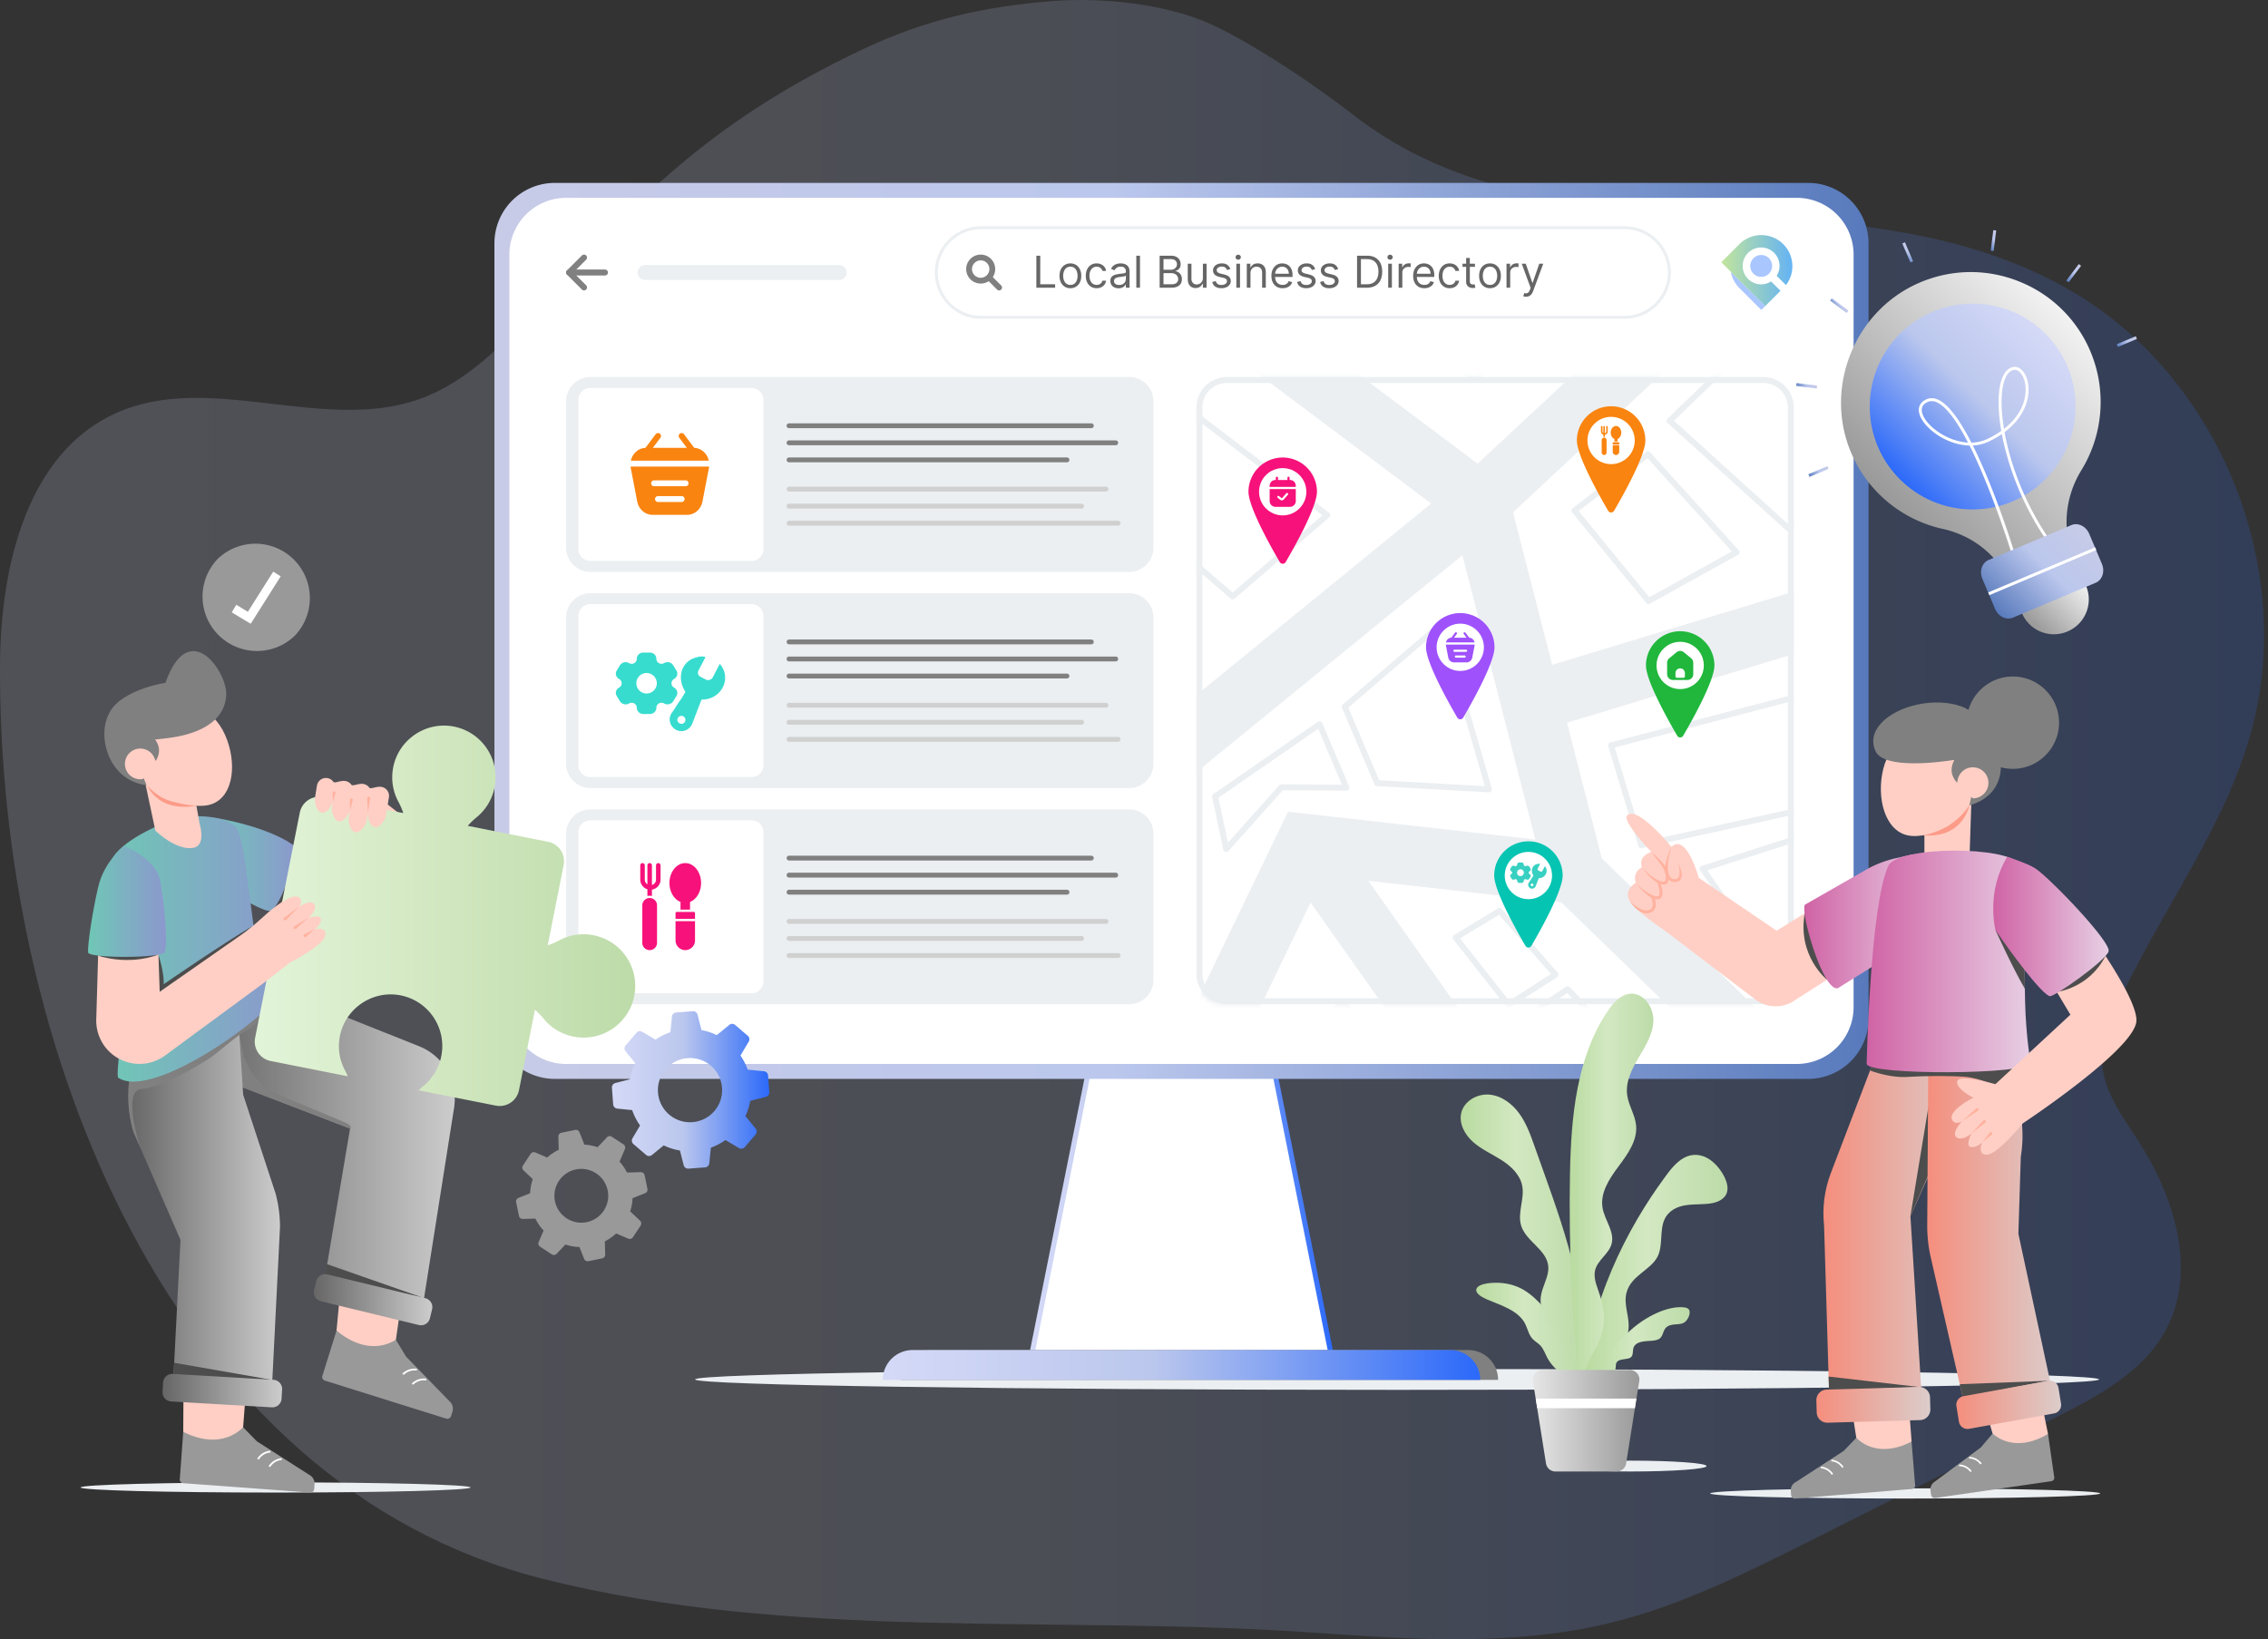
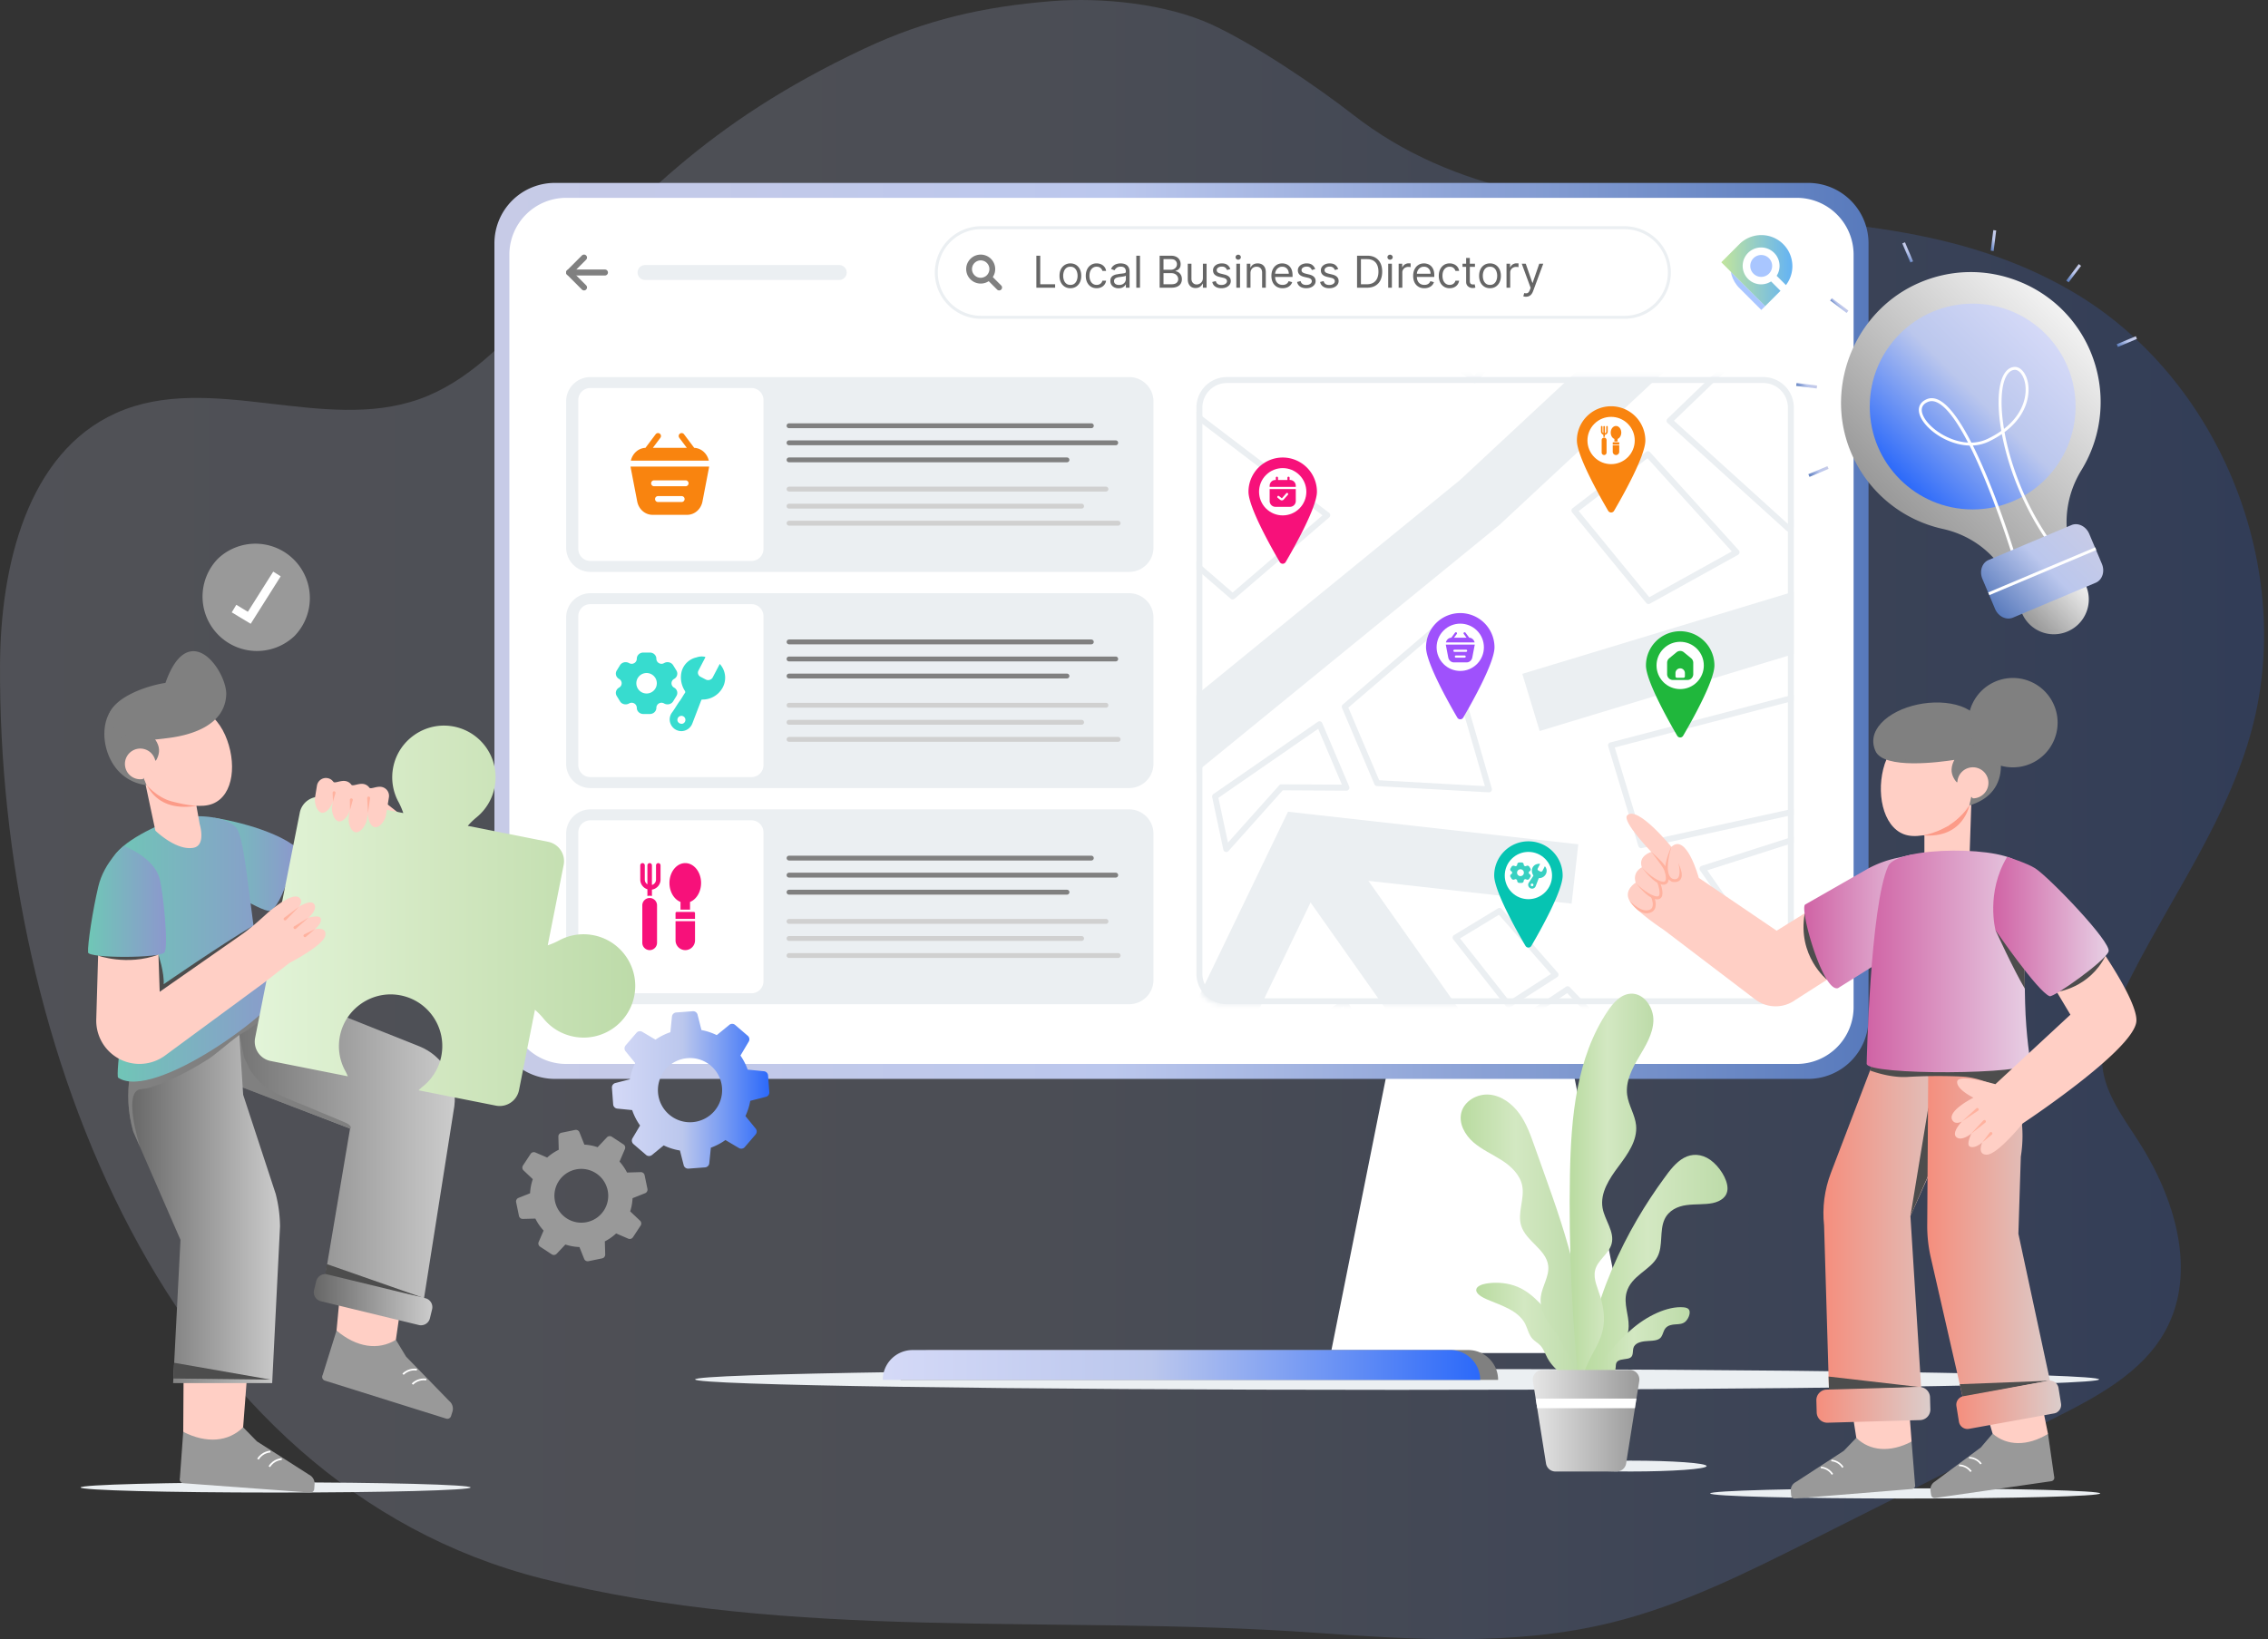
<svg xmlns="http://www.w3.org/2000/svg" width="498" height="360" fill="none">
  <rect width="100%" height="100%" fill="#333333" stroke="none" />
  <style>.B{fill:#fff}.C{fill:#ffcfc5}.D{fill:#ebeff2}.E{fill:gray}.F{fill:#4d4d4d}.G{fill-rule:evenodd}.H{fill:#ffb29f}.I{fill:#d0d0d0}.J{fill:#f9840f}.K{fill:#f7117a}</style>
  <g opacity=".18">
    <path d="M118.95 346.672C37.346 325.994-.458 230.128.004 145.946c.117-21.486 5.92-46.493 25.534-55.258 20.526-9.172 45.434 4.504 66.605-3.063 10.526-3.763 18.54-12.258 26.14-20.452 20.823-22.448 36.656-40.085 71.385-56.448 13.628-6.419 26.359-9.289 41.374-10.486 10.878-.868 25.072.585 34.988 5.14 9.287 4.265 22.945 13.465 30.998 19.755 45.133 35.25 108.515 9.978 157.959 38.872 32.552 19.023 49.492 61.268 39.1 97.509-6.143 21.426-20.319 39.549-29.468 59.875-1.634 3.632-3.134 7.464-3.061 11.448.12 6.567 4.396 12.199 7.957 17.718 7.971 12.355 13.023 28.628 6.03 41.561-5.047 9.335-15.098 14.636-24.581 19.4l-53.322 26.787c-14.158 7.112-28.462 14.279-43.849 18.059-21.281 5.227-43.563 3.726-65.421 2.193-56.476-3.963-114.544 2.023-169.422-11.883z" fill="url(#B)" />
  </g>
  <path d="M306.771 305.238c85.13 0 154.141-1.027 154.141-2.295s-69.011-2.295-154.141-2.295-154.14 1.028-154.14 2.295 69.011 2.295 154.14 2.295z" class="D" />
-   <path d="M292.223 297.148h-65.59l13.119-65.59h39.351l13.12 65.59z" class="B" />
-   <path d="M292.904 297.706h-66.955l13.343-66.709h40.267l13.345 66.709zm-65.59-1.117h64.23l-12.897-64.473H240.21l-12.896 64.473z" fill="url(#C)" />
+   <path d="M292.223 297.148l13.119-65.59h39.351l13.12 65.59z" class="B" />
  <path d="M397.027 236.943H121.823a13.26 13.26 0 0 1-13.258-13.257V53.427a13.26 13.26 0 0 1 13.258-13.257h275.204a13.26 13.26 0 0 1 13.258 13.257v170.259a13.26 13.26 0 0 1-13.258 13.257z" fill="url(#D)" />
  <path d="M124.308 233.664a12.48 12.48 0 0 1-12.463-12.464V55.911a12.48 12.48 0 0 1 12.463-12.463h270.235a12.48 12.48 0 0 1 12.464 12.463V221.2a12.48 12.48 0 0 1-12.464 12.464H124.308z" class="B" />
  <path d="M328.95 303.052H197.769a6.56 6.56 0 0 1 6.559-6.56h118.065a6.56 6.56 0 0 1 6.557 6.56z" class="E" />
  <path d="M325.016 303.051H193.834a6.56 6.56 0 0 1 6.56-6.559h118.064a6.56 6.56 0 0 1 6.558 6.559z" fill="url(#E)" />
  <g class="E">
    <path d="M128.241 63.783c-.168 0-.336-.064-.465-.191l-3.28-3.28a.66.66 0 0 1 0-.928l3.28-3.28a.66.66 0 0 1 .928 0 .66.66 0 0 1 0 .928l-2.815 2.815 2.815 2.815a.66.66 0 0 1 0 .928.64.64 0 0 1-.463.193z" />
    <path d="M132.835 60.505h-7.871c-.362 0-.656-.295-.656-.656s.294-.656.656-.656h7.871c.362 0 .656.295.656.656a.66.66 0 0 1-.656.656z" />
  </g>
  <path d="M184.273 61.487H141.64a1.64 1.64 0 0 1-1.639-1.639 1.64 1.64 0 0 1 1.639-1.639h42.633a1.64 1.64 0 0 1 1.639 1.639c.002.905-.732 1.639-1.639 1.639z" class="D" />
  <path d="M387.602 67.219l-.861-.861-1.194-1.195-5.508-5.508c.196 1.096.654 2.099 1.305 2.948l.338.41c.159.177.327.345.504.504l.35.35 3.354 3.354.849.847.863-.849z" fill="#a9c6ff" />
  <path d="M392.907 55.536a6.84 6.84 0 0 0-3.257-3.257c-.66-.313-1.381-.522-2.138-.608l-.366-.032c-.009 0-.018-.002-.027-.002l-.373-.009-.373.009c-.009 0-.019.002-.028.002l-.357.03c-1.39.157-2.649.723-3.657 1.577l-.189.163-.446.447-3.738 3.738 2.067 2.067 5.503 5.503 1.218 1.204.856.856 3.353-3.353-.032-.032-2.035-2.035c-.63.405-1.381.642-2.188.642a4.05 4.05 0 0 1-4.049-4.048 4.05 4.05 0 0 1 4.049-4.049 4.05 4.05 0 0 1 4.048 4.049 4.04 4.04 0 0 1-.635 2.175l1.222 1.222.815.815a6.79 6.79 0 0 0 1.303-2.93c.071-.398.112-.808.112-1.225-.004-1.049-.239-2.037-.658-2.918z" fill="url(#F)" />
  <path d="M388.916 59.375a2.42 2.42 0 0 1-.497.73 2.41 2.41 0 0 1-.73.497 2.4 2.4 0 0 1-2.665-.497c-.47-.469-.705-1.084-.705-1.699s.235-1.229.705-1.699a2.4 2.4 0 0 1 3.397 0c.451.451.683 1.036.7 1.625.009.357-.058.711-.205 1.043z" fill="#a9c6ff" />
  <path d="M356.716 69.687H215.434a9.84 9.84 0 0 1 0-19.679h141.282a9.84 9.84 0 0 1 0 19.679z" class="B" />
  <path d="M356.713 70.015H215.432a10.18 10.18 0 0 1-10.166-10.166 10.18 10.18 0 0 1 10.166-10.166h141.281a10.18 10.18 0 0 1 10.167 10.166 10.18 10.18 0 0 1-10.167 10.166zM215.432 50.336c-5.245 0-9.51 4.267-9.51 9.51s4.267 9.51 9.51 9.51h141.281c5.243 0 9.511-4.267 9.511-9.51s-4.268-9.51-9.511-9.51H215.432z" class="D" />
  <path d="M212.656 57.382c-.697 1.066-.663 2.497.074 3.535 1.042 1.471 2.985 1.749 4.366.833l1.843 1.844c.249.249.652.249.9 0s.249-.651 0-.9l-1.843-1.844c.819-1.234.683-2.916-.405-4.005a3.19 3.19 0 0 0-4.935.536zm4.401 2.532c-.085.193-.212.373-.369.532a1.76 1.76 0 0 1-.531.368c-.707.348-1.579.221-2.168-.368-.748-.748-.748-1.952 0-2.7s1.951-.748 2.699 0c.59.589.716 1.464.369 2.168z" class="E" />
  <path d="M227.562 63.186v-7.03h.851v6.275h3.268v.755h-4.119zm7.469.11a2.3 2.3 0 0 1-1.253-.34 2.31 2.31 0 0 1-.837-.951c-.201-.407-.299-.883-.299-1.428s.1-1.029.299-1.438a2.3 2.3 0 0 1 2.09-1.294c.476 0 .893.113 1.25.34a2.3 2.3 0 0 1 .838.954c.2.409.302.889.302 1.438s-.101 1.021-.302 1.428-.479.724-.838.951-.774.34-1.25.34zm0-.728c.362 0 .659-.093.893-.278a1.64 1.64 0 0 0 .518-.731 2.8 2.8 0 0 0 .168-.982 2.83 2.83 0 0 0-.168-.985c-.112-.304-.285-.55-.518-.738s-.531-.282-.893-.282-.659.094-.892.282-.406.434-.519.738a2.83 2.83 0 0 0-.168.985c0 .352.056.68.168.982s.285.546.519.731.531.278.892.278zm5.768.728c-.494 0-.92-.117-1.277-.35s-.631-.555-.823-.965-.289-.878-.289-1.404c0-.535.099-1.008.295-1.418a2.33 2.33 0 0 1 .831-.965c.357-.233.774-.35 1.25-.35.37 0 .705.069 1.002.206s.541.33.731.577a1.8 1.8 0 0 1 .354.865h-.81c-.062-.24-.199-.453-.412-.639s-.495-.282-.852-.282a1.42 1.42 0 0 0-.83.247 1.61 1.61 0 0 0-.553.69c-.13.295-.196.642-.196 1.04 0 .407.064.762.193 1.064s.313.537.549.704a1.42 1.42 0 0 0 .837.251 1.45 1.45 0 0 0 .574-.11 1.19 1.19 0 0 0 .436-.316 1.22 1.22 0 0 0 .254-.494h.81c-.046.311-.159.592-.34.841a1.9 1.9 0 0 1-.711.59 2.29 2.29 0 0 1-1.023.216zm4.81.014a2.14 2.14 0 0 1-.91-.189 1.57 1.57 0 0 1-.649-.553 1.56 1.56 0 0 1-.24-.879c0-.302.06-.547.179-.735a1.26 1.26 0 0 1 .477-.446 2.5 2.5 0 0 1 .659-.24l.731-.13.779-.093c.202-.023.348-.061.44-.113s.14-.144.14-.275v-.027c0-.339-.092-.602-.278-.79s-.461-.282-.834-.282c-.387 0-.69.085-.91.254s-.374.35-.463.542l-.769-.275c.137-.32.32-.57.549-.748s.483-.307.756-.378a3.13 3.13 0 0 1 .81-.11 3.2 3.2 0 0 1 .583.062c.222.039.436.12.642.244a1.44 1.44 0 0 1 .519.559c.137.249.206.584.206 1.002v3.474h-.811v-.714h-.041c-.055.114-.146.237-.274.367s-.299.242-.512.333-.473.137-.779.137zm.123-.728c.321 0 .591-.063.811-.189s.389-.288.501-.487.171-.408.171-.628v-.742c-.034.041-.109.079-.226.113a3.87 3.87 0 0 1-.398.086l-.436.062-.34.041a3.04 3.04 0 0 0-.591.134 1.02 1.02 0 0 0-.439.271c-.11.119-.165.282-.165.487 0 .282.104.494.313.639s.477.213.799.213zm4.582-6.426v7.03h-.81v-7.03h.81zm4.313 7.03v-7.03h2.458c.49 0 .893.085 1.212.254s.555.393.71.676a1.9 1.9 0 0 1 .234.937c0 .302-.054.552-.162.748a1.29 1.29 0 0 1-.419.467 1.9 1.9 0 0 1-.559.254v.069a1.38 1.38 0 0 1 .649.227c.217.137.399.334.546.59s.219.57.219.941a1.89 1.89 0 0 1-.24.951c-.16.282-.413.505-.759.669s-.795.247-1.349.247h-2.54zm.851-.755h1.689c.556 0 .951-.108 1.185-.323s.353-.481.353-.789c0-.238-.061-.458-.182-.659a1.33 1.33 0 0 0-.518-.487c-.224-.121-.49-.185-.797-.185h-1.73v2.444zm0-3.186h1.579c.257 0 .488-.05.694-.151a1.21 1.21 0 0 0 .494-.426 1.12 1.12 0 0 0 .185-.645 1.07 1.07 0 0 0-.322-.786c-.215-.217-.556-.326-1.023-.326h-1.607v2.334zm8.649 1.786v-3.117h.81v5.273h-.81v-.892h-.055a1.72 1.72 0 0 1-.576.683c-.261.185-.591.278-.989.278a1.76 1.76 0 0 1-.879-.216c-.256-.146-.458-.366-.604-.659s-.22-.667-.22-1.116v-3.35h.81v3.295c0 .385.108.691.323.92a1.09 1.09 0 0 0 .831.343c.201 0 .406-.051.614-.154s.387-.261.529-.474.216-.484.216-.814zm6.029-1.936l-.728.206a1.35 1.35 0 0 0-.202-.354c-.089-.115-.206-.213-.357-.288s-.345-.113-.58-.113c-.323 0-.592.074-.807.223s-.319.333-.319.559c0 .201.073.361.219.477s.376.214.687.292l.783.192c.471.114.822.29 1.054.525s.346.534.346.903c0 .302-.087.572-.261.81s-.412.426-.72.563-.669.206-1.078.206c-.538 0-.983-.117-1.336-.35s-.575-.574-.669-1.023l.769-.192c.073.284.211.497.415.639s.475.213.807.213c.377 0 .677-.08.899-.24s.337-.357.337-.584a.61.61 0 0 0-.193-.46c-.128-.126-.325-.22-.59-.282l-.879-.206c-.483-.114-.837-.292-1.064-.532s-.336-.546-.336-.91c0-.298.083-.561.25-.79s.4-.408.69-.539.625-.196.996-.196c.522 0 .931.114 1.229.343s.512.531.638.906zm1.316 4.091v-5.273h.81v5.273h-.81zm.412-6.152a.58.58 0 0 1-.409-.161.52.52 0 0 1-.168-.388.52.52 0 0 1 .168-.388.58.58 0 0 1 .409-.161c.158 0 .293.054.405.161a.52.52 0 0 1 .171.388c0 .151-.057.28-.171.388s-.247.161-.405.161zm2.692 2.981v3.172h-.81v-5.273h.783v.824h.068a1.5 1.5 0 0 1 .563-.645c.252-.162.577-.247.975-.247.357 0 .669.073.937.22a1.48 1.48 0 0 1 .625.659c.149.293.223.664.223 1.112v3.35h-.81v-3.295c0-.414-.108-.737-.323-.968s-.51-.35-.885-.35c-.259 0-.49.056-.694.168a1.19 1.19 0 0 0-.477.491c-.117.215-.175.476-.175.783zm7.055 3.281c-.508 0-.946-.112-1.314-.336a2.23 2.23 0 0 1-.848-.947c-.199-.405-.296-.881-.296-1.421s.099-1.016.296-1.428a2.33 2.33 0 0 1 .83-.968c.354-.231.774-.35 1.25-.35a2.49 2.49 0 0 1 .813.137 2.02 2.02 0 0 1 .732.446 2.15 2.15 0 0 1 .525.81c.13.336.196.751.196 1.243v.343h-4.065v-.7h3.241a1.73 1.73 0 0 0-.179-.796 1.35 1.35 0 0 0-.501-.553c-.215-.135-.469-.203-.762-.203-.323 0-.602.08-.838.24s-.413.364-.539.618a1.81 1.81 0 0 0-.188.817v.467c0 .398.068.736.206 1.013s.332.484.58.628.534.213.861.213a1.77 1.77 0 0 0 .577-.089c.172-.059.324-.153.45-.275a1.25 1.25 0 0 0 .292-.46l.782.22c-.082.265-.221.499-.415.7a2.03 2.03 0 0 1-.721.467c-.286.11-.608.165-.965.165zm7.151-4.201l-.728.206a1.38 1.38 0 0 0-.202-.354c-.089-.115-.206-.213-.357-.288s-.345-.113-.581-.113c-.322 0-.591.074-.806.223s-.32.333-.32.559c0 .201.074.361.22.477s.375.214.687.292l.782.192c.472.114.823.29 1.054.525s.347.534.347.903c0 .302-.087.572-.261.81s-.412.426-.721.563-.668.206-1.078.206c-.537 0-.983-.117-1.335-.35a1.55 1.55 0 0 1-.669-1.023l.769-.192c.073.284.211.497.415.639s.475.213.807.213c.377 0 .677-.08.899-.24s.336-.357.336-.584c0-.183-.064-.336-.192-.46s-.325-.22-.59-.282l-.879-.206c-.483-.114-.838-.292-1.064-.532s-.337-.546-.337-.91c0-.298.084-.561.251-.79a1.7 1.7 0 0 1 .69-.539 2.43 2.43 0 0 1 .995-.196c.522 0 .932.114 1.229.343a1.85 1.85 0 0 1 .639.906zm5.05 0l-.727.206c-.046-.121-.114-.239-.203-.354s-.206-.213-.357-.288-.344-.113-.58-.113c-.323 0-.592.074-.807.223s-.319.333-.319.559c0 .201.073.361.22.477s.375.214.686.292l.783.192c.471.114.823.29 1.054.525s.347.534.347.903c0 .302-.087.572-.261.81s-.412.426-.721.563-.668.206-1.078.206c-.538 0-.983-.117-1.335-.35s-.576-.574-.67-1.023l.769-.192c.073.284.212.497.415.639s.475.213.807.213c.378 0 .678-.08.9-.24s.336-.357.336-.584c0-.183-.064-.336-.192-.46s-.325-.22-.591-.282l-.879-.206c-.482-.114-.837-.292-1.064-.532s-.336-.546-.336-.91c0-.298.083-.561.25-.79s.4-.408.69-.539.625-.196.996-.196c.522 0 .931.114 1.229.343s.513.531.638.906zm6.314 4.091h-2.169v-7.03h2.265c.682 0 1.266.141 1.751.422s.857.681 1.116 1.205.388 1.147.388 1.874-.131 1.363-.392 1.892a2.78 2.78 0 0 1-1.139 1.215c-.499.281-1.106.422-1.82.422zm-1.318-.755h1.263c.582 0 1.063-.112 1.446-.336a2.07 2.07 0 0 0 .854-.958c.188-.414.282-.907.282-1.48s-.093-1.056-.278-1.466a2.05 2.05 0 0 0-.831-.947c-.368-.222-.827-.333-1.376-.333h-1.36v5.52zm5.987.755v-5.273h.81v5.273h-.81zm.412-6.152a.58.58 0 0 1-.409-.161.52.52 0 0 1-.168-.388.52.52 0 0 1 .168-.388.58.58 0 0 1 .409-.161c.158 0 .293.054.405.161a.52.52 0 0 1 .172.388c0 .151-.058.28-.172.388s-.247.161-.405.161zm1.882 6.152v-5.273h.783v.796h.055c.096-.261.27-.473.521-.635a1.54 1.54 0 0 1 .852-.244l.223.003.202.01v.824a2.42 2.42 0 0 0-.188-.031 1.87 1.87 0 0 0-.306-.024 1.44 1.44 0 0 0-.687.161 1.21 1.21 0 0 0-.473.439 1.18 1.18 0 0 0-.172.635v3.337h-.81zm5.647.11c-.508 0-.946-.112-1.315-.336a2.26 2.26 0 0 1-.848-.947c-.197-.407-.295-.881-.295-1.421s.098-1.016.295-1.428.476-.737.831-.968.774-.35 1.25-.35a2.5 2.5 0 0 1 .813.137 2 2 0 0 1 .731.446 2.14 2.14 0 0 1 .526.81c.13.336.195.751.195 1.243v.343h-4.064v-.7h3.24c0-.297-.059-.563-.178-.796a1.35 1.35 0 0 0-.501-.553c-.215-.135-.469-.203-.762-.203-.323 0-.602.08-.838.24s-.413.364-.539.618-.189.526-.189.817v.467c0 .398.069.736.206 1.013a1.49 1.49 0 0 0 .58.628c.248.142.535.213.862.213a1.77 1.77 0 0 0 .577-.089c.172-.059.324-.153.449-.275a1.24 1.24 0 0 0 .292-.46l.783.22c-.083.265-.221.499-.415.7a2.03 2.03 0 0 1-.721.467c-.286.11-.608.165-.965.165zm5.558 0c-.495 0-.92-.117-1.277-.35a2.28 2.28 0 0 1-.824-.965c-.192-.41-.289-.878-.289-1.404 0-.535.099-1.008.296-1.418a2.34 2.34 0 0 1 .83-.965c.354-.232.774-.35 1.25-.35a2.36 2.36 0 0 1 1.002.206 1.92 1.92 0 0 1 .732.577 1.8 1.8 0 0 1 .353.865h-.81c-.062-.24-.199-.453-.412-.639s-.494-.282-.851-.282c-.316 0-.593.082-.831.247a1.61 1.61 0 0 0-.553.69c-.13.295-.195.642-.195 1.04 0 .407.064.762.192 1.064a1.61 1.61 0 0 0 .549.704 1.42 1.42 0 0 0 .838.251 1.45 1.45 0 0 0 .573-.11 1.18 1.18 0 0 0 .436-.316c.119-.137.204-.302.254-.494h.81c-.046.311-.159.592-.34.841s-.415.444-.71.59a2.29 2.29 0 0 1-1.023.216zm5.551-5.382v.687h-2.733v-.687h2.733zm-1.936-1.263h.81v5.026c0 .229.033.401.099.515a.5.5 0 0 0 .261.227 1.05 1.05 0 0 0 .34.055c.089 0 .162-.005.22-.014l.137-.028.165.728c-.055.021-.132.041-.23.062a1.7 1.7 0 0 1-.374.034 1.63 1.63 0 0 1-.673-.148 1.34 1.34 0 0 1-.543-.45c-.142-.201-.212-.455-.212-.762V56.65zm5.24 6.645c-.476 0-.894-.113-1.253-.34s-.636-.544-.838-.951-.298-.883-.298-1.428.099-1.029.298-1.438a2.31 2.31 0 0 1 .838-.954c.359-.227.777-.34 1.253-.34s.892.113 1.249.34.639.545.838.954.302.889.302 1.438-.101 1.021-.302 1.428a2.29 2.29 0 0 1-.838.951c-.36.227-.773.34-1.249.34zm0-.728c.361 0 .659-.093.892-.278a1.64 1.64 0 0 0 .519-.731 2.8 2.8 0 0 0 .168-.982 2.83 2.83 0 0 0-.168-.985 1.66 1.66 0 0 0-.519-.738c-.234-.188-.531-.282-.892-.282s-.659.094-.893.282-.406.434-.518.738a2.83 2.83 0 0 0-.168.985c0 .352.056.68.168.982a1.64 1.64 0 0 0 .518.731c.234.185.531.278.893.278zm3.626.618v-5.273h.782v.796h.055c.096-.261.27-.473.522-.635a1.54 1.54 0 0 1 .851-.244l.224.003.202.01v.824a2.39 2.39 0 0 0-.189-.031 1.86 1.86 0 0 0-.305-.024c-.257 0-.485.054-.687.161a1.22 1.22 0 0 0-.474.439c-.114.185-.171.397-.171.635v3.337h-.81zm4.279 1.978a1.78 1.78 0 0 1-.368-.034.97.97 0 0 1-.223-.062l.206-.714a1.56 1.56 0 0 0 .522.055c.151-.014.285-.081.402-.203s.227-.312.326-.58l.151-.412-1.95-5.3h.879l1.455 4.202h.055l1.456-4.202h.879l-2.239 6.042a2.26 2.26 0 0 1-.374.676 1.4 1.4 0 0 1-.518.402c-.195.087-.414.13-.659.13z" fill="#666" />
  <path d="M247.927 125.602H129.658a5.35 5.35 0 0 1-5.349-5.349V88.157a5.35 5.35 0 0 1 5.349-5.349h118.269a5.35 5.35 0 0 1 5.349 5.349v32.096c.003 2.955-2.394 5.349-5.349 5.349z" class="D" />
  <g class="E">
    <path d="M239.635 94.038h-66.381c-.295 0-.534-.239-.534-.534s.239-.534.534-.534h66.381c.295 0 .534.239.534.534s-.239.534-.534.534zm5.349 3.746h-71.73c-.295 0-.534-.239-.534-.534s.239-.534.534-.534h71.73c.295 0 .534.239.534.534a.53.53 0 0 1-.534.534z" />
    <use href="#o" />
  </g>
  <g class="I">
    <use href="#p" />
    <use href="#q" />
    <use href="#r" />
  </g>
  <path d="M126.983 120.557V87.853a2.64 2.64 0 0 1 2.64-2.64h35.379a2.64 2.64 0 0 1 2.64 2.64v32.704a2.64 2.64 0 0 1-2.64 2.64h-35.379c-1.459-.003-2.64-1.183-2.64-2.64z" class="B" />
  <path d="M149.157 96.15l1.655 2.207h-7.462l1.655-2.207a.65.65 0 0 0-.129-.909.65.65 0 0 0-.909.129l-2.242 2.987c-1.583.064-2.852 1.266-3.202 2.811h17.113c-.35-1.543-1.618-2.746-3.201-2.811l-2.242-2.987c-.214-.288-.622-.345-.909-.129s-.341.621-.127.909zm6.551 6.316h-17.256l.048.31 1.416 7.354c.329 1.708 1.731 2.935 3.358 2.935h7.614c1.627 0 3.029-1.227 3.358-2.935l1.415-7.354.047-.31zm-12.735 3.675a.65.65 0 0 1 .649-.649h6.921a.65.65 0 0 1 .649.649.65.65 0 0 1-.649.649h-6.921a.65.65 0 0 1-.649-.649zm1.512 2.813a.65.65 0 0 0-.649.649.65.65 0 0 0 .649.649h5.19a.65.65 0 0 0 .649-.649.65.65 0 0 0-.649-.649h-5.19z" class="G J" />
  <path d="M247.927 173.076H129.658a5.35 5.35 0 0 1-5.349-5.349v-32.099a5.35 5.35 0 0 1 5.349-5.349h118.269a5.35 5.35 0 0 1 5.349 5.349v32.096a5.35 5.35 0 0 1-5.349 5.352z" class="D" />
  <g class="E">
    <use href="#s" />
    <path d="M244.984 145.255h-71.73c-.295 0-.534-.239-.534-.534s.239-.533.534-.533h71.73c.295 0 .534.239.534.533a.53.53 0 0 1-.534.534z" />
    <use href="#o" y="47.473" />
  </g>
  <g class="I">
    <use href="#p" y="47.473" />
    <use href="#q" y="47.473" />
    <use href="#r" y="47.473" />
  </g>
  <use href="#t" class="B" />
  <g opacity=".8" fill="#05d3c3">
    <path d="M141.258 143.311h1.432c.789 0 1.431.603 1.431 1.348 0 .852.912 1.395 1.662.988l.076-.042c.684-.373 1.561-.152 1.954.495l.716 1.169c.396.645.161 1.471-.525 1.844a1.08 1.08 0 0 0 0 1.892c.684.373.919 1.197.525 1.844l-.716 1.169c-.396.644-1.27.865-1.954.495l-.076-.042c-.748-.407-1.662.134-1.662.988 0 .745-.639 1.348-1.431 1.348h-1.432c-.789 0-1.431-.603-1.431-1.348 0-.852-.912-1.395-1.662-.988l-.076.042c-.684.372-1.561.152-1.954-.495l-.716-1.169c-.396-.645-.161-1.471.525-1.844a1.08 1.08 0 0 0 0-1.892c-.684-.373-.919-1.197-.525-1.844l.716-1.169c.396-.644 1.27-.865 1.954-.495l.076.042c.748.407 1.662-.134 1.662-.988 0-.745.639-1.348 1.431-1.348zm.716 8.994c1.243 0 2.249-1.005 2.249-2.248a2.25 2.25 0 0 0-2.249-2.249 2.25 2.25 0 0 0-2.249 2.249 2.25 2.25 0 0 0 2.249 2.248z" class="G" />
    <path d="M158.042 145.812l-.083.159-1.485 2.843a1.15 1.15 0 0 1-1.44.453l-1.264-.66a.99.99 0 0 1-.414-1.324l1.484-2.842c-.02-.069.016-.138.083-.159h.005a3.29 3.29 0 0 0-1.954.085c-1.563.327-2.822 1.482-3.28 3.011a5.46 5.46 0 0 0 .72 4.396c.076.239.076.239-.007.398-.366.511-.697 1.144-1.063 1.655-.654.865-1.146 1.811-1.8 2.677a2.52 2.52 0 0 0-.244 2.584 2.56 2.56 0 0 0 2.444 1.478c1.006-.065 1.886-.7 2.261-1.634l1.956-5.105c.081-.159.081-.159.203-.196 1.73.039 3.36-.824 4.304-2.276a4.5 4.5 0 0 0-.426-5.543zm-8.157 13.124a.95.95 0 0 1-1.105-.577.88.88 0 0 1 1.683-.527.88.88 0 0 1-.578 1.104z" />
  </g>
  <path d="M247.927 220.547H129.658a5.35 5.35 0 0 1-5.349-5.349v-32.097a5.35 5.35 0 0 1 5.349-5.349h118.269a5.35 5.35 0 0 1 5.349 5.349v32.097c.003 2.955-2.394 5.349-5.349 5.349z" class="D" />
  <g class="E">
    <use href="#s" y="47.476" />
    <path d="M244.984 192.729h-71.73c-.295 0-.534-.239-.534-.534s.239-.534.534-.534h71.73c.295 0 .534.24.534.534a.53.53 0 0 1-.534.534zm-10.698 3.746h-61.032c-.295 0-.534-.239-.534-.534s.239-.534.534-.534h61.032c.295 0 .534.239.534.534s-.239.534-.534.534z" />
  </g>
  <path d="M242.846 202.893h-69.592c-.295 0-.534-.239-.534-.534s.239-.534.534-.534h69.592c.295 0 .534.24.534.534s-.239.534-.534.534zm-5.351 3.746h-64.241c-.295 0-.534-.24-.534-.534s.239-.534.534-.534h64.241c.294 0 .534.239.534.534a.53.53 0 0 1-.534.534zm8.025 3.747h-72.266c-.295 0-.534-.239-.534-.534s.239-.534.534-.534h72.266c.295 0 .534.239.534.534s-.239.534-.534.534z" class="I" />
  <use href="#t" y="47.474" class="B" />
  <path d="M149.424 199.77v-1.689c-1.436-.569-2.426-2.249-2.426-4.164 0-2.407 1.558-4.364 3.471-4.364s3.471 1.959 3.471 4.364c0 1.915-.988 3.595-2.426 4.164v1.689h-2.09zm1.048 8.894c-1.179 0-2.139-.96-2.139-2.138v-4.217h4.277v4.217a2.14 2.14 0 0 1-2.138 2.138zm-2.141-6.857v-1.28a.25.25 0 0 1 .251-.25h3.772c.138 0 .253.112.253.25v1.28h-4.276zm-5.679 6.857a1.62 1.62 0 0 1-1.618-1.618v-8.213a1.62 1.62 0 0 1 1.618-1.618 1.62 1.62 0 0 1 1.618 1.618v8.213a1.62 1.62 0 0 1-1.618 1.618zm-.497-14.45v-4.164a.5.5 0 0 1 .497-.497.5.5 0 0 1 .498.497v4.309c.515-.147.895-.624.895-1.185v-3.124a.5.5 0 0 1 .497-.497.5.5 0 0 1 .497.497v3.124a2.23 2.23 0 0 1-1.889 2.202v1.404c-.159-.039-.327-.059-.498-.059s-.338.02-.497.059v-1.48a2.23 2.23 0 0 1-1.567-2.126v-3.124a.5.5 0 0 1 .497-.497.5.5 0 0 1 .497.497v3.124a1.24 1.24 0 0 0 .573 1.04z" class="G K" />
  <mask id="A" maskUnits="userSpaceOnUse" x="262" y="82" width="132" height="139">
    <path d="M388.247 220.547H268.343a5.64 5.64 0 0 1-5.639-5.639V88.444a5.64 5.64 0 0 1 5.639-5.639h119.904a5.64 5.64 0 0 1 5.639 5.639V214.91a5.64 5.64 0 0 1-5.639 5.637z" class="B" />
  </mask>
  <g mask="url(#A)">
    <path d="M393.886 65.099h-131.18v173.159h131.18V65.099z" class="B" />
-     <path d="M393.886 229.436v8.82h-9.746l-41.273-40.047-2.936-2.849-2.82-11-16.008-62.431-1.975-7.704-4.868-3.643-51.554-38.622v-6.861h12.719l49.027 36.722 6.235 4.673 1.54 6.009 8.59 33.498 3.261 12.719 7.642 29.8 42.166 40.916z" class="D" />
    <path d="M383.137 65.099l-50.91 47.404-3.006 2.804-8.118 6.622-58.397 47.643v-16.93l51.554-42.06 6.335-5.17 3.857-3.591 39.434-36.722h19.251zm-36.582 120.323l-1.462 13.036-2.226-.248-42.391-4.758-9.881-1.109-2.824 5.857-19.304 40.056h-5.761v-18.264l20.107-41.721 54.298 6.09 9.444 1.061zm47.331-55.504v13.706l-49.808 15.096-6.009 1.826-3.807-12.556 6.555-1.988 53.069-16.084z" class="D" />
    <path d="M332.082 238.256h-16.054L287.771 198.2l-6.428-9.11 10.721-7.565 8.412 11.927 31.606 44.804zm5.827-173.157l-14.164 17.426-20.964-17.426h-2.051l22.688 18.86a.66.66 0 0 0 .483.15c.175-.018.336-.101.447-.239l15.253-18.77h-1.692zm55.98 16.945V80.12l-6.87-7.365a.64.64 0 0 0-.463-.207.65.65 0 0 0-.472.184l-19.936 19.207c-.129.124-.201.295-.201.472v.012c.003.182.079.354.214.476l26.101 23.647c.26.237.658.225.904-.023l.721-.727v-1.86l-1.211 1.217-25.115-22.754 18.949-18.261 7.379 7.906zm-102.06 30.574l-29.125-22.171v1.65l27.684 21.076-19.732 16.956-7.952-6.882v1.734l7.522 6.509a.66.66 0 0 0 .856 0l20.779-17.852c.15-.129.233-.308.228-.518-.007-.195-.101-.38-.26-.502zm89.958 8.226l-19.467-21.53c-.228-.255-.615-.288-.884-.081l-16.125 12.374c-.138.108-.23.267-.251.447-.002.023-.002.05-.002.073 0 .152.05.299.147.417l16.268 19.872a.65.65 0 0 0 .824.157l19.322-10.714a.66.66 0 0 0 .332-.468c.029-.2-.03-.4-.164-.547zm-19.649 10.315l-15.492-18.924 15.105-11.593 18.508 20.466-18.121 10.051zm-66.361 88.639c-.095-.157-.249-.267-.429-.304s-.363 0-.513.106l-17.304 12.258a.66.66 0 0 0-.278.537.64.64 0 0 0 .081.317l3.061 5.547h1.498l-3.128-5.667 16.247-11.508 10.263 17.175h1.531l-11.029-18.461zm31.789-46.627l-10.507-36.274c-.06-.214-.228-.382-.44-.446s-.446-.014-.617.131l-21.152 18.137c-.149.129-.23.31-.23.499a.67.67 0 0 0 .053.256l7.119 16.769c.099.231.318.387.569.399l24.54 1.367a.65.65 0 0 0 .55-.247c.131-.165.175-.386.115-.591zm-24.729-1.816l-6.771-15.955 20.015-17.161 9.966 34.409-23.21-1.293zm-6.591 1.373l-5.911-13.92c-.076-.184-.23-.32-.419-.375s-.393-.021-.557.092l-22.926 15.863a.65.65 0 0 0-.284.538.53.53 0 0 0 .017.136l2.451 11.536a.66.66 0 0 0 .472.499c.239.062.492-.014.658-.195l11.915-13.336 13.976.078a.66.66 0 0 0 .55-.295.67.67 0 0 0 .058-.621zm-14.874-.476c-.188-.003-.368.078-.492.218l-11.251 12.59-2.094-9.844 21.907-15.154 5.206 12.263-13.276-.073zm112.516-19.727l-40.308 10.534a.65.65 0 0 0-.405.313.63.63 0 0 0-.083.322c0 .063.007.127.025.189l6.629 21.919c.099.327.433.524.769.451l33.371-7.34v-1.344l-33.061 7.273-6.258-20.685 39.317-10.274v-1.358h.004zm0 31.157l-20.253 6.482a.65.65 0 0 0-.421.414c-.023.069-.034.138-.034.21a.66.66 0 0 0 .117.375l20.591 29.603v-2.301l-19.007-27.325 19.007-6.081v-1.377zm-51.844 29.935l-12.291-13.994c-.21-.24-.562-.295-.833-.129l-9.64 5.86c-.163.096-.273.26-.303.444-.007.039-.014.078-.014.115 0 .147.051.292.143.407l11.621 14.758c.209.265.584.327.867.145l10.316-6.621c.161-.102.267-.27.295-.463a.65.65 0 0 0-.161-.522zm-10.661 6.182l-10.795-13.707 8.539-5.192 11.425 13.009-9.169 5.89zm23.554 7.707l-10.251-10.703c-.221-.228-.576-.267-.84-.092l-10.747 7.167a.66.66 0 0 0-.292.481l-.002.067a.67.67 0 0 0 .191.463l11.43 11.473c.239.24.621.258.883.042l9.568-7.939c.138-.115.226-.285.237-.467.017-.184-.05-.361-.177-.492zm-10 7.503l-10.445-10.482 9.625-6.417 9.384 9.794-8.564 7.105z" class="D" />
  </g>
  <path d="M387.19 82.805H269.4a6.7 6.7 0 0 0-6.696 6.695v124.35a6.7 6.7 0 0 0 6.696 6.696h117.79a6.7 6.7 0 0 0 6.696-6.696V89.501a6.7 6.7 0 0 0-6.696-6.695zm5.384 131.046a5.39 5.39 0 0 1-5.384 5.384H269.4a5.39 5.39 0 0 1-5.384-5.384V89.501a5.39 5.39 0 0 1 5.384-5.383h117.79a5.39 5.39 0 0 1 5.384 5.383v124.35z" class="D" />
  <path d="M328.156 142.158c0 3.399-5.043 12.327-6.868 15.441a.75.75 0 0 1-1.296 0c-1.823-3.116-6.868-12.042-6.868-15.441a7.52 7.52 0 0 1 7.515-7.515 7.52 7.52 0 0 1 7.517 7.515z" fill="#9f51fc" />
  <path d="M324.311 145.83c2.027-2.028 2.028-5.315 0-7.343s-5.316-2.028-7.344 0-2.027 5.315.001 7.343 5.315 2.028 7.343 0z" class="B" />
  <path d="M321.407 139.237l.609.812h-2.75l.61-.812a.24.24 0 0 0-.048-.334c-.106-.078-.256-.058-.334.048l-.826 1.101c-.583.023-1.052.467-1.179 1.035h6.304c-.129-.568-.596-1.01-1.178-1.035l-.826-1.101a.24.24 0 0 0-.334-.048.24.24 0 0 0-.048.334zm2.414 2.327h-6.357l.018.115.52 2.709c.122.628.638 1.082 1.239 1.082h2.805c.599 0 1.117-.452 1.239-1.082l.52-2.709.016-.115zm-4.693 1.353a.24.24 0 0 1 .239-.239h2.551a.24.24 0 0 1 .239.239.24.24 0 0 1-.239.239h-2.551c-.131 0-.239-.105-.239-.239zm.557 1.036a.24.24 0 0 0-.239.239c0 .131.108.24.239.24h1.913c.131 0 .239-.109.239-.24a.24.24 0 0 0-.239-.239h-1.913z" fill="#9f51fc" class="G" />
  <path d="M376.446 146.144c0 3.4-5.043 12.328-6.868 15.442a.75.75 0 0 1-1.296 0c-1.823-3.117-6.868-12.042-6.868-15.442a7.52 7.52 0 0 1 7.515-7.515 7.52 7.52 0 0 1 7.517 7.515z" fill="#20b73c" />
  <path d="M372.599 149.817c2.028-2.027 2.028-5.315 0-7.343s-5.316-2.028-7.343 0-2.028 5.316 0 7.343 5.315 2.028 7.343 0z" class="B" />
  <path d="M371.799 145.558v2.492c0 .709-.571 1.287-1.276 1.287h-3.187a1.28 1.28 0 0 1-1.275-1.287v-2.492a1.29 1.29 0 0 1 .469-.997l1.593-1.312c.469-.387 1.144-.387 1.613 0l1.593 1.312c.299.246.47.61.47.997zm-1.833 2.262v.718c0 .175-.142.318-.319.318h-1.434a.32.32 0 0 1-.318-.318v-.718c0-.573.465-1.036 1.036-1.036s1.035.465 1.035 1.036z" fill="#20b73c" class="G" />
  <path d="M289.169 107.995c0 3.4-5.043 12.328-6.868 15.442a.75.75 0 0 1-1.296 0c-1.823-3.116-6.868-12.042-6.868-15.442a7.52 7.52 0 0 1 7.515-7.515 7.52 7.52 0 0 1 7.517 7.515z" class="K" />
  <path d="M285.323 111.669c2.028-2.028 2.028-5.316 0-7.343s-5.315-2.028-7.343 0-2.028 5.315 0 7.343 5.316 2.028 7.343 0z" class="B" />
  <path d="M278.785 110.033c0 .705.571 1.275 1.275 1.275h3.188c.704 0 1.275-.57 1.275-1.275v-2.63h-5.738v2.63zm1.726-1.047c.083-.103.233-.12.336-.037l.56.447c.032.027.08.023.11-.009l.914-1.045a.24.24 0 0 1 .338-.023c.099.087.108.237.023.338l-.913 1.045a.56.56 0 0 1-.769.069l-.559-.447c-.104-.082-.12-.234-.04-.338zm2.737-3.576h-.08v-.479c0-.131-.108-.24-.24-.24a.24.24 0 0 0-.239.24v.479h-2.071v-.479c0-.131-.109-.24-.24-.24a.24.24 0 0 0-.239.24v.479h-.081c-.704 0-1.275.57-1.275 1.275v.239h5.738v-.239a1.27 1.27 0 0 0-1.273-1.275z" class="K" />
  <path d="M361.28 96.738c0 3.399-5.043 12.327-6.868 15.441a.75.75 0 0 1-1.296 0c-1.823-3.116-6.868-12.042-6.868-15.441 0-4.15 3.365-7.515 7.515-7.515a7.52 7.52 0 0 1 7.517 7.515z" class="J" />
  <path d="M357.431 100.413c2.028-2.028 2.028-5.315 0-7.343s-5.316-2.028-7.343 0-2.028 5.315 0 7.343 5.315 2.028 7.343 0z" class="B" />
  <g class="G J">
    <path d="M354.485 96.962v-.564c-.479-.189-.808-.75-.808-1.388 0-.803.52-1.457 1.157-1.457s1.158.654 1.158 1.457c0 .64-.329 1.199-.808 1.388v.564h-.699zm.35 2.967c-.394 0-.714-.32-.714-.713V97.81h1.427v1.406c-.002.394-.322.713-.713.713zm-.714-2.288v-.426c0-.046.037-.085.085-.085h1.259c.046 0 .085.037.085.085v.426h-1.429zm-1.895 2.288a.54.54 0 0 1-.538-.539v-2.739a.54.54 0 0 1 .538-.539.54.54 0 0 1 .539.539v2.739a.54.54 0 0 1-.539.539z" />
    <path d="M352.061 95.11v-1.388c0-.092.073-.166.165-.166s.166.074.166.166v1.436a.41.41 0 0 0 .299-.396v-1.043c0-.092.074-.166.166-.166s.166.074.166.166v1.043c0 .37-.274.681-.631.734v.467c-.053-.014-.108-.021-.166-.021s-.113.007-.165.021v-.492c-.302-.094-.523-.377-.523-.709v-1.043c0-.092.074-.166.166-.166s.166.074.166.166v1.043a.41.41 0 0 0 .191.347z" />
  </g>
  <path d="M343.123 192.284c0 3.4-5.043 12.328-6.868 15.442a.75.75 0 0 1-1.296 0c-1.823-3.116-6.868-12.042-6.868-15.442 0-4.149 3.365-7.514 7.515-7.514s7.517 3.365 7.517 7.514z" fill="#06c4b2" />
  <path d="M339.274 195.957c2.027-2.027 2.027-5.315 0-7.343s-5.316-2.028-7.344 0-2.027 5.316 0 7.343 5.316 2.028 7.344 0z" class="B" />
  <g opacity=".8" fill="#06c4b2">
    <path d="M333.62 189.41h.477c.262 0 .476.2.476.449 0 .283.304.465.555.329l.025-.014c.228-.124.52-.05.651.166l.24.389c.131.214.053.49-.175.615-.251.135-.251.494 0 .63.228.124.306.398.175.615l-.24.389c-.131.214-.423.287-.651.165l-.025-.013c-.249-.136-.555.043-.555.329 0 .248-.214.449-.476.449h-.477c-.262 0-.476-.201-.476-.449 0-.283-.304-.465-.555-.329l-.025.013c-.228.125-.52.051-.652-.165l-.239-.389c-.131-.214-.053-.491.175-.615.251-.136.251-.495 0-.63-.228-.125-.306-.399-.175-.615l.239-.389c.132-.214.424-.288.652-.166l.025.014c.249.136.555-.044.555-.329 0-.246.214-.449.476-.449zm.24 2.999a.75.75 0 1 0 0-1.5.75.75 0 1 0 0 1.5z" class="G" />
    <path d="M339.216 190.246l-.028.053-.495.948c-.099.163-.306.228-.481.152l-.421-.221a.33.33 0 0 1-.138-.442l.495-.948v-.003c-.007-.02.006-.043.027-.05h.003c-.215-.058-.442-.046-.652.027-.52.109-.941.495-1.093 1.004-.131.499-.044 1.033.239 1.466.026.081.026.081-.002.133l-.355.553c-.218.288-.382.603-.6.893-.184.251-.217.582-.081.861.147.315.47.508.815.492.336-.02.628-.232.753-.545l.651-1.701c.028-.053.028-.053.067-.065a1.66 1.66 0 0 0 1.434-.759 1.5 1.5 0 0 0-.138-1.848zm-2.721 4.375c-.154.037-.311-.046-.368-.193-.049-.154.037-.32.193-.369s.32.037.368.194-.036.317-.193.368z" />
  </g>
  <path d="M358.029 323.167c9.221 0 16.696-.534 16.696-1.192s-7.475-1.192-16.696-1.192-16.696.534-16.696 1.192 7.475 1.192 16.696 1.192z" class="D" />
  <path d="M347.656 305.877c-1.119-1.121-2.343-2.209-3.674-3.266-1.457-1.157-3.142-2.391-4.2-4.357-.502-.932-.836-2.002-1.552-2.759-.52-.55-1.206-.898-1.726-1.466-.863-.937-1.068-2.242-1.636-3.347-.714-1.376-2.049-2.433-3.529-3.22s-3.118-1.363-4.739-2.048c-1.157-.495-2.495-1.248-2.456-2.132.037-.803 1.241-1.245 2.355-1.418 2.239-.345 4.679-.106 6.714.746 1.947.81 3.485 2.134 4.852 3.542 5.261 5.469 8.29 11.881 9.591 19.725z" fill="url(#G)" />
  <path d="M346.776 305.105c-.304 2.564-.433-4.161-1.8-6.35s-2.327-4.907-3.966-6.9-2.987-4.474-2.688-7.038c.276-2.355 1.91-4.514 1.625-6.869-.43-3.556-4.866-5.337-5.931-8.757-.88-2.824.798-5.897.223-8.797-.479-2.412-2.431-4.263-4.502-5.593s-4.369-2.329-6.224-3.945-3.234-4.106-2.642-6.495c.64-2.59 3.531-4.205 6.187-3.961s4.987 2.002 6.55 4.163 2.475 4.716 3.361 7.234c5.093 14.454 11.071 29.215 10.668 44.535-.058 2.2-.562 6.237-.861 8.773z" fill="url(#H)" />
  <path d="M347.607 316.704c.15 3.246-.315-6.562 1.264-9.57 1.521-3.029 3.602-5.427 5.377-7.918 1.779-2.504 3.319-5.263 3.372-7.973.043-2.474-1.133-4.861-.475-7.365 1.009-3.777 5.283-4.918 6.802-7.876 1.256-2.419.416-5.683 1.528-8.166.914-2.039 2.919-2.921 4.859-3.176 1.942-.26 3.979-.079 5.745-.445 1.772-.379 3.257-1.374 3.243-3.259-.023-2.03-1.791-4.801-3.761-6.212-1.975-1.395-4.099-1.413-5.833-.446-1.726.953-3.1 2.741-4.439 4.621-7.61 10.434-16.637 26.874-17.866 46.724-.179 2.791-.002 7.869.184 11.061z" fill="url(#I)" />
  <path d="M347.007 306.814c-1.818-15.49-2.58-33.357-2.279-48.951.242-12.452 1.374-25.548 8.33-35.88 1.21-1.798 2.849-3.63 5.01-3.752 2.914-.163 5.078 3.059 4.977 5.977s-1.74 5.522-3.225 8.035-2.912 5.313-2.534 8.208c.301 2.306 1.728 4.362 1.959 6.677.331 3.34-1.842 6.35-3.853 9.036s-4.081 5.821-3.506 9.126c.474 2.719 2.709 5.237 1.982 7.897-.612 2.237-3.149 3.586-3.634 5.856-.41 1.917.596 3.82 1.157 5.698 3.227 10.781-4.34 11.746-4.384 22.073z" fill="url(#J)" />
  <path d="M348.609 306.157c1.515-5.306 5.115-10.344 9.504-14.089 3.436-3.058 8.021-5.238 11.49-4.967.6.04 1.194.192 1.364.765.215.766-.345 1.921-.941 2.426-.612.499-1.337.513-2.11.561-.758.046-1.665.175-2.226.861-.447.548-.546 1.369-.93 1.91-.55.781-1.687.815-2.875.88-1.157.055-2.598.271-3.105 1.231-.421.792.007 1.931-.78 2.428-.667.421-2.074.233-2.769.757-.584.445-.373 1.193-.522 1.791-.385 1.913-4.113 1.963-6.1 5.446z" fill="url(#K)" />
  <path d="M354.986 323.169H341.54c-1.031 0-1.91-.751-2.074-1.77l-2.879-18.105a2.1 2.1 0 0 1 2.074-2.428h19.207a2.1 2.1 0 0 1 2.074 2.428l-2.88 18.105c-.165 1.019-1.045 1.77-2.076 1.77z" fill="url(#L)" />
  <path d="M359.325 307.159l-.334 2.1h-21.453l-.334-2.1h22.121z" class="B" />
  <path d="M401.512 102.968l-.249-.594-4.189 1.765.249.594 4.189-1.765z" fill="url(#M)" />
  <path d="M398.911 85.317l.08-.64-4.513-.564-.079.638 4.512.566z" fill="url(#N)" />
  <path d="M406.152 98.655c3.477 8.905 11.123 15.451 20.457 17.508 6.166 1.361 11.317 5.257 14.178 10.714l13.954-5.88c-1.857-5.899-1.031-12.346 2.284-17.734a28.62 28.62 0 0 0 1.998-26.046 28.32 28.32 0 0 0-15.721-15.419c-7.146-2.852-14.967-2.718-22.024.371-3.268 1.432-6.138 3.436-8.551 5.851-7.8 7.81-10.769 19.895-6.575 30.635z" fill="url(#O)" />
  <path d="M433.15 111.882c12.48 0 22.598-10.117 22.598-22.597S445.63 66.687 433.15 66.687s-22.597 10.117-22.597 22.597 10.117 22.597 22.597 22.597z" fill="url(#P)" />
  <path d="M449.686 119.123c-4.421-6.316-7.828-13.89-9.595-21.327-.2-.84-.375-1.666-.527-2.472-.827.566-1.759 1.107-2.808 1.616a9.16 9.16 0 0 1-3.563.898c4.96 9.892 9.1 23.414 9.356 24.254l-.617.187c-.064-.21-4.408-14.397-9.462-24.432-2.744-.055-5.4-1.174-7.347-2.534-2.458-1.717-3.94-3.892-3.777-5.542.065-.645.41-1.528 1.69-2.085.798-.347 1.664-.313 2.571.106 2.375 1.096 4.904 4.81 7.266 9.414 1.213-.025 2.435-.281 3.602-.845 1.123-.543 2.106-1.126 2.962-1.735-.895-5.169-.782-9.52.359-11.98.582-1.254 1.436-1.968 2.47-2.062 1.217-.111 2.382 1.056 2.895 2.905.721 2.596.253 7.492-5.01 11.414 1.284 7.102 4.511 15.922 10.06 23.852l-.525.37zm-9.305-36.205c-1.015 2.187-1.179 6.265-.352 11.271 4.741-3.68 5.176-8.143 4.513-10.528-.421-1.514-1.333-2.516-2.216-2.435-.454.041-.861.242-1.218.599-.274.271-.515.637-.727 1.093zm-18.397 6.919c-.141 1.399 1.268 3.388 3.505 4.951 1.777 1.241 4.166 2.274 6.645 2.408-2.246-4.348-4.615-7.807-6.801-8.818-.744-.343-1.411-.375-2.044-.099-.336.147-.608.325-.817.532-.283.285-.447.628-.488 1.026z" class="B" />
  <path d="M420.06 57.4l-1.767-4.191-.592.251 1.766 4.189.593-.248z" fill="url(#Q)" />
  <path d="M437.756 55.126l.566-4.511-.638-.081-.566 4.511.638.081z" fill="url(#R)" />
  <path d="M454.218 62.006l2.744-3.623-.511-.389-2.746 3.623.513.389z" fill="url(#S)" />
  <path d="M469.224 74.43l-.249-.594-4.191 1.765.251.594 4.189-1.765z" fill="url(#T)" />
  <path d="M405.482 68.729l.389-.513-3.625-2.746-.389.513 3.625 2.746z" fill="url(#U)" />
  <path d="M451 138.963c4.044 0 7.323-3.279 7.323-7.324s-3.279-7.323-7.323-7.323-7.324 3.279-7.324 7.323 3.279 7.324 7.324 7.324z" fill="url(#V)" />
  <path d="M453.969 138.685a7.6 7.6 0 0 1-10.015-4.074c-1.636-3.885.191-8.378 4.077-10.015s8.375.191 10.014 4.077a7.59 7.59 0 0 1 .037 5.85c-.392.96-.958 1.812-1.669 2.523-.69.69-1.517 1.247-2.444 1.639zm-9.421-4.325c.727 1.724 2.081 3.061 3.812 3.765a6.96 6.96 0 0 0 5.358-.032c1.724-.725 3.061-2.08 3.765-3.811a6.96 6.96 0 0 0-.032-5.359 7.01 7.01 0 0 0-9.17-3.733 6.99 6.99 0 0 0-2.228 1.496c-1.951 1.954-2.642 4.974-1.505 7.674z" fill="url(#W)" />
  <path d="M435.164 124.645c-.262.792-.219 1.68.129 2.502l2.766 6.564c.348.822.951 1.475 1.701 1.839.737.357 1.526.391 2.224.097l18.18-7.662c.698-.295 1.225-.884 1.485-1.66.262-.792.219-1.68-.129-2.502l-2.767-6.566c-.347-.822-.95-1.476-1.7-1.839-.737-.357-1.526-.392-2.224-.097l-18.18 7.662a2.57 2.57 0 0 0-.808.543c-.3.302-.53.682-.677 1.119z" fill="url(#X)" />
  <path d="M460.054 120.208l-23.49 9.901.251.594 23.489-9.901-.25-.594z" class="B" />
  <path d="M418.333 329.104c23.649 0 42.82-.501 42.82-1.119s-19.171-1.119-42.82-1.119-42.819.501-42.819 1.119 19.171 1.119 42.819 1.119z" class="D" />
  <path d="M419.74 316.604l.758 9.404c.14.484-.194.965-.684 1.004l-25.675 2.09c-.43.034-.81-.286-.844-.719l-.076-.932a2.01 2.01 0 0 1 1.1-1.965l10.525-6.848 2.758-2.867 12.138.833z" fill="#999" />
  <path d="M405.922 304.999l1.68 10.774c2.985 2.927 7.441 3.277 12.141.828l-.934-12.214c-.003.002-7.041-1.529-12.887.612z" class="C" />
  <path d="M404.803 322.167l-.299.193c-.903-1.397-2.332-1.434-2.392-1.434l.005-.354c.067-.003 1.678.032 2.686 1.595zm-2.293 1.533l-.299.193c-.902-1.397-2.331-1.434-2.394-1.434l.005-.354c.071 0 1.68.032 2.688 1.595z" class="B" />
  <path d="M449.696 314.916l1.34 9.34c.17.475-.134.974-.622 1.045l-25.495 3.685c-.428.062-.826-.235-.889-.663l-.133-.925c-.117-.815.265-1.613.976-2.03l10.079-7.489 2.575-3.034 12.169.071z" fill="#999" />
  <path d="M434.411 304.204l3.117 10.641c3.162 2.737 7.629 2.808 12.168.071l-2.465-12.122c0-.003-7.121-1.091-12.82 1.41z" class="C" />
  <path d="M435.134 321.398l-.285.209c-.988-1.339-2.417-1.286-2.477-1.282l-.018-.354c.066-.003 1.675-.072 2.78 1.427zm-2.194 1.673l-.286.21c-.987-1.34-2.417-1.287-2.476-1.282l-.019-.355c.069-.002 1.678-.069 2.781 1.427z" class="B" />
  <path d="M411.91 231.728l-9.892 25.875c-1.404 3.676-1.918 7.637-1.492 11.554l1.121 37.591h20.319l-2.481-39.674 12.21-27.23-2.495-12.443-17.29 4.327z" fill="url(#Y)" />
  <path d="M423.404 243.262l-3.92 23.812 6.91-15.8-2.99-8.012z" class="F" />
  <path d="M423.348 241.835l-.174 27.194a31.02 31.02 0 0 0 .78 7.13l7.779 34.044 19.891-.019-8.433-39.234.534-16.93c.472-2.896.495-5.847.064-8.749l-2.138-14.399-18.243 2.115-.06 8.848z" fill="url(#Z)" />
  <path d="M443.17 241.11c-.6-.369-6.858-4.39-12.201-4.663-2.386-.12-4.835-.141-6.962-.116a109.35 109.35 0 0 0-5.119.18c-3.049.198-6.352-.709-8.265-1.409l.806-2.633 13.658-4.129.446-3.303 15.538 2.73 1.354 7.349a56.44 56.44 0 0 1 .745 5.994z" class="F" />
  <path d="M432.865 176.155l-.365 10.961s-3.731 5.24-7.647 5.233c-2.925-.004-2.301-4.927-2.301-4.927v-14.517" class="C" />
  <path d="M432.553 176.408s-1.254 8.583-11.669 6.88c0 0 6.253-4.997 11.669-6.88z" fill="#fc9b88" />
  <path d="M409.908 209.557l-5.955 3.811-8.734 5.593-.976.624c-2.58 1.89-6.083 1.899-8.675.028l-20.192-15.366s-6.224-4.074-7.57-6.436 1.355-3.958 1.355-3.958c-.766-2.419 1.354-3.375 1.354-3.375-.909-2.529 2.071-3.385 2.071-3.385s-6.52-6.751-5.294-8.019c2.221-2.299 9.711 6.912 9.711 6.912 3.324-3.158 6.012 6.806 6.012 6.806l17.094 11.609 4.615-2.861 8.417-5.222 6.767 13.239z" class="C" />
  <g class="H">
    <path d="M363.879 197.517c-.047 0-.095-.003-.145-.007-2.008-.168-4.461-3.515-4.574-3.655.732.895 3.188 2.893 4.629 3.013.313.025.421-.076.479-.155.333-.46-.014-2.06-.383-2.927l.574-.083c.105.248 1.01 2.449.333 3.386-.147.202-.419.428-.913.428z" />
    <path d="M361.497 200.582c-1.986 0-3.614-2.66-3.694-2.768.018.023 2.113 2.239 3.816 2.119.559-.039.925-.218 1.123-.55.407-.686.007-1.912-.184-2.327l.587-.267c.034.074.812 1.812.152 2.926-.309.52-.859.81-1.632.865l-.168.002zm6.392-6.877c-.288.01-.656.049-.967-.163-.642-.44-.789-.594-1.04-1.178-.941-2.187 1.05-6.252 1.132-6.429-.018.041-1.367 4.253-.538 6.175.177.412.412.7.654.822.57.285 1.042.168 1.3-.104.672-.708.244-2.86.055-3.335.134.336 1.42 2.714.412 3.777-.262.274-.598.419-1.008.435z" />
    <path d="M365.824 190.483c.124.239 1.011 2.449.334 3.386-.145.2-.417.425-.909.425a1.83 1.83 0 0 1-.145-.006c-2.007-.168-4.472-3.667-4.587-3.805.732.895 3.199 3.043 4.64 3.162.313.026.421-.076.478-.154.334-.46.06-1.935-.402-2.757-.555-.978-2.645-3.639-2.645-3.639s2.652 2.269 3.236 3.388z" />
  </g>
  <path d="M401.159 215.159s-6.541-5.216-4.884-14.576c0 0 3.869 6.198 4.884 14.576z" class="F" />
  <path d="M423.84 204.397l-8.549 5.298-11.602 7.25-.101.064c-3.338 1.034-8.597-17.701-7.181-18.373l13.756-7.87a23.98 23.98 0 0 1 5.913-2.242l3.929-.888 3.835 16.761z" fill="url(#a)" />
  <path d="M445.859 233.441c.053 2.603-35.931 2.775-35.984.172 0 0 .755-34.741 4.744-43.434 2.016-4.387 26.462-4.527 29.076-.198.67 1.11.753 8.565.813 17.007l.096 10.136.065 3.133c.179 7.248 1.19 13.184 1.19 13.184z" fill="url(#b)" />
  <path d="M444.605 217.122c-2.523-4.233-6.44-12.836-6.44-12.836l6.343 2.699.097 10.137z" class="F" />
  <path d="M427.817 181.337c-2.978 1.786-6.417 2.628-8.873 2.133-5.049-1.017-6.978-8.226-5.434-14.551s7.161-10.293 12.841-8.905 9.032 7.637 7.487 13.964c-.207.852-.973 2.155-1.411 2.921" class="C" />
  <g class="E">
    <path d="M429.79 171.465s-1.017-1.087-.946-2.488.946-2.525.946-2.525-15.699 2.787-17.683-1.637c-3.038-6.778 9.876-12.399 18.371-9.397 7.711 2.725 13.465 17.297 2.385 20.991l.983-4.488-4.056-.456z" />
    <path d="M432.426 176.894l1.026-4.693-3.818-.43-.081-.088c-.046-.048-1.109-1.204-1.033-2.725.041-.84.347-1.579.614-2.074-3.153.497-15.487 2.155-17.322-1.94-.941-2.099-.513-4.214 1.241-6.115 3.671-3.985 11.865-5.72 17.534-3.718 4.801 1.697 8.815 7.743 8.767 13.2-.037 4.056-2.304 7.039-6.387 8.401l-.541.182zm-2.474-5.736l4.283.484-.935 4.267c3.46-1.344 5.372-4.023 5.405-7.598.046-5.119-3.851-11.002-8.337-12.585-6.035-2.134-13.722.156-16.846 3.544-1.091 1.183-2.17 3.085-1.125 5.416 1.542 3.439 13.034 2.212 17.331 1.45l.824-.147-.513.663c-.009.011-.815 1.063-.879 2.343-.046 1.031.575 1.894.792 2.163z" />
  </g>
  <path d="M433.202 175.336c1.885 0 3.414-1.528 3.414-3.413s-1.529-3.413-3.414-3.413-3.413 1.528-3.413 3.413" class="C" />
  <g class="E">
    <path d="M443.561 168.4a9.82 9.82 0 0 0 8.117-11.263 9.82 9.82 0 0 0-11.263-8.117 9.82 9.82 0 0 0-8.117 11.263 9.82 9.82 0 0 0 11.263 8.117z" />
-     <path d="M441.979 168.855c-5.591 0-10.141-4.548-10.141-10.141s4.548-10.141 10.141-10.141 10.141 4.548 10.141 10.141-4.55 10.141-10.141 10.141zm0-19.635c-5.236 0-9.494 4.26-9.494 9.494s4.26 9.494 9.494 9.494a9.51 9.51 0 0 0 9.494-9.494 9.51 9.51 0 0 0-9.494-9.494z" />
  </g>
  <path d="M432.424 176.894s-1.818 2.953-5.199 4.778l5.199-4.778zm36.656 47.568c-.891 6.38-24.927 22.252-24.927 22.252s-5.54 6.871-7.915 6.871c-2.194 0-.981-2.691-.981-2.691s-1.519 1.392-2.658.948c-.985-.384.253-2.819.285-2.909-.06.071-2.057 1.71-3.229.865-1.335-.959 1.142-3.503 1.142-3.503s-1.535.88-2.152-.379c-.992-2.028 4.684-4.85 4.684-4.85s-3.784-1.807-3.577-3.545c.212-1.772 8.389.587 8.389.587l16.473-15.264-2.541-4.249-1.728-2.891 1.438-1.206 6.624-5.544 2.072-1.734s.444.627 1.127 1.644a105.22 105.22 0 0 1 3.082 4.838c2.332 3.89 4.705 8.514 4.392 10.76z" class="C" />
  <path d="M430.795 246.293l3.176-2.893c.141-.111.343-.085.454.055s.085.343-.056.454l-3.574 2.384zm1.949 2.753l2.769-2.99c.131-.122.336-.113.456.018s.112.336-.019.456l-3.206 2.516zm2.514 1.846l1.668-2.187c.125-.129.33-.131.456-.007s.131.329.007.456l-2.131 1.738z" class="H" />
  <path d="M451.625 217.845s7.08-.783 10.698-7.902c.002 0-5.6 2.208-10.698 7.902z" class="F" />
  <path d="M440.73 188.175s4.428 1.408 6.187 2.545c3.033 1.966 16.802 16.238 16.075 18.255-.783 2.163-12.089 10.111-12.924 9.814-2.585-.918-11.902-14.503-11.902-14.503s-2.177-8.258 2.564-16.111z" fill="url(#c)" />
  <path d="M401.608 305.417l-.092-3.102 19.883 2.294-19.791.808zm28.708-1.422l19.509-.755-18.862 3.586-.647-2.831z" class="F" />
  <path d="M450.979 310.421l-18.664 3.384a1.9 1.9 0 0 1-2.179-1.575l-.553-3.424a1.9 1.9 0 0 1 1.575-2.18l18.664-3.384a1.9 1.9 0 0 1 2.179 1.575l.553 3.425a1.9 1.9 0 0 1-1.575 2.179z" fill="url(#d)" />
  <path d="M421.605 311.878l-20.312.575c-1.282.037-2.352-.974-2.389-2.256l-.074-2.623c-.037-1.282.974-2.353 2.256-2.389l20.312-.576c1.282-.037 2.352.974 2.389 2.256l.073 2.624a2.32 2.32 0 0 1-2.255 2.389z" fill="url(#e)" />
  <path d="M90.1 180.577c-.219.432-11.368 23.822-16.319 24.563-2.104.315-4.949-1.524-9.011-3.002-3.19-1.155-6.343-2.492-8.454-3.424l-2.575-1.165 6.334-11.883 3.37 2.057 3.142 1.865c1.082.623 1.906 1.067 2.058 1.067.509 0 11.402-16.919 11.616-17.243l.002-.007.221-.359 9.616 7.531z" class="C" />
  <path d="M64.65 188.45s-.538 10.36-5.234 11.486c0 0 2.246-9.96 5.234-11.486z" class="F" />
  <path d="M73.896 292.217l-3.05 9.762c-.265.476-.025 1.065.483 1.224l26.644 8.353a.85.85 0 0 0 1.066-.557l.304-.967a2.18 2.18 0 0 0-.693-2.341l-9.49-9.756-2.23-3.69-13.034-2.028z" fill="#999" />
  <path d="M88.627 282.472l-1.699 11.771c-3.857 2.382-8.649 1.684-13.032-2.028l1.257-13.472s7.809.067 13.474 3.729z" class="C" />
  <path d="M88.357 301.672l.269.274c1.289-1.261 2.808-.957 2.873-.943l.081-.376c-.071-.016-1.782-.365-3.222 1.045zm2.057 2.171l.269.274c1.289-1.262 2.808-.958 2.872-.944l.081-.375c-.074-.016-1.784-.369-3.222 1.045z" class="B" />
  <path d="M60.515 327.791c23.649 0 42.82-.501 42.82-1.118s-19.171-1.119-42.82-1.119-42.82.501-42.82 1.119 19.171 1.118 42.82 1.118z" class="D" />
  <path d="M40.235 314.456l-.741 10.201a.85.85 0 0 0 .75 1.082l27.845 2.053a.85.85 0 0 0 .909-.785l.074-1.011a2.18 2.18 0 0 0-1.208-2.122l-11.464-7.333-3.013-3.084-13.151.999z" fill="#999" />
  <path d="M54.286 301.709l-.9 11.748c-3.211 3.199-8.037 3.614-13.151.999l.081-13.304c.002 0 7.618-1.717 13.971.557z" class="C" />
  <path d="M56.473 320.362l.324.205c.967-1.524 2.516-1.574 2.58-1.574l-.007-.385c-.071.002-1.816.051-2.898 1.754zm2.498 1.643l.325.205c.967-1.524 2.516-1.572 2.582-1.574l-.007-.385c-.074.003-1.821.051-2.9 1.754z" class="B" />
  <path d="M168.65 236.193c-.034-.488-.417-.874-.9-.925l-3.581-.359a13.37 13.37 0 0 0-1.581-3.093l1.816-3.061c.248-.419.161-.956-.21-1.276l-2.771-2.379c-.368-.32-.914-.327-1.287-.017l-2.755 2.251c-1.052-.515-2.177-.893-3.356-1.114l-.86-3.381a1.01 1.01 0 0 0-1.052-.755l-3.644.274a1.01 1.01 0 0 0-.923.905l-.345 3.429c-1.174.396-2.274.951-3.271 1.637l-2.9-1.72c-.416-.248-.955-.161-1.275.21l-2.38 2.769a1.01 1.01 0 0 0-.016 1.291l2.113 2.587c-.554 1.116-.957 2.315-1.183 3.574l-3.171.811a1.01 1.01 0 0 0-.753 1.049l.274 3.644a1 1 0 0 0 .9.925l3.27.329c.417 1.22 1.006 2.359 1.736 3.383l-1.662 2.801a1.01 1.01 0 0 0 .209 1.276l2.769 2.384c.371.315.914.322 1.294.016l2.578-2.11a13.07 13.07 0 0 0 3.567 1.123l.826 3.227c.12.474.562.789 1.05.755l3.644-.274c.487-.035.874-.417.925-.905l.343-3.42c1.151-.419 2.225-.985 3.204-1.68l2.964 1.758c.424.247.958.159 1.278-.209l2.379-2.769c.32-.371.327-.916.017-1.294l-2.249-2.752c.492-1.052.851-2.171 1.059-3.342l3.431-.877c.472-.12.79-.562.753-1.05l-.274-3.646zm-16.627 10.254c-3.885.283-7.259-2.635-7.54-6.52a7.05 7.05 0 0 1 6.52-7.541 7.05 7.05 0 0 1 7.541 6.521 7.05 7.05 0 0 1-6.521 7.54z" fill="url(#f)" />
  <path d="M142.163 261.095l-.619-3.001c-.08-.401-.442-.682-.849-.672l-3.013.087c-.449-.882-1.003-1.685-1.646-2.401l1.179-2.741a.84.84 0 0 0-.311-1.036l-2.559-1.68c-.343-.225-.794-.175-1.075.127l-2.049 2.166a11.08 11.08 0 0 0-2.907-.564l-1.081-2.716c-.152-.378-.553-.594-.953-.513l-3.002.619c-.4.083-.683.442-.672.849l.081 2.889a11.31 11.31 0 0 0-2.543 1.712l-2.594-1.119c-.376-.161-.813-.03-1.038.313l-1.681 2.555c-.223.343-.17.797.127 1.075l2.032 1.922a11.22 11.22 0 0 0-.596 3.1l-2.548 1.013c-.379.152-.596.555-.513.955l.619 2.997c.083.4.44.683.849.672l2.753-.078a11.12 11.12 0 0 0 1.809 2.626l-1.081 2.506a.84.84 0 0 0 .31 1.036l2.56 1.685c.343.223.794.17 1.075-.127l1.917-2.03a11.29 11.29 0 0 0 3.086.553l1.034 2.591c.152.38.552.596.953.514l3.001-.62c.4-.08.681-.439.672-.849l-.081-2.882a11.25 11.25 0 0 0 2.482-1.742l2.656 1.146a.84.84 0 0 0 1.035-.313l1.685-2.559c.224-.338.171-.794-.126-1.075l-2.166-2.046a11.18 11.18 0 0 0 .52-2.893l2.76-1.098c.373-.15.591-.555.508-.953zm-13.338 7.31a5.91 5.91 0 0 1-6.969-4.608 5.91 5.91 0 0 1 4.608-6.969 5.91 5.91 0 0 1 6.969 4.61c.652 3.199-1.411 6.318-4.608 6.967zm-64.12-128.769a11.95 11.95 0 0 0-16.897-16.896 11.95 11.95 0 0 0 16.897 16.896z" fill="#999" />
  <path d="M55.05 136.995l-4.164-2.511.999-1.657 2.541 1.53 5.57-8.819 1.636 1.033-6.583 10.424z" class="B" />
  <path d="M47.018 179.619c.78.012 12.79 2.099 18.201 6.61 0 0-3.121 13.348-6.113 13.799-1.666.251-13.223-6.861-13.223-6.861l1.135-13.548z" fill="url(#g)" />
  <path d="M99.76 242.937l-7.119 45.119-21.626-5.549 5.828-34.529.021-.129-23.576-9.025-2.801-1.073-4.196-1.604-.37-5.505-.905-13.361-.016-.224 1.747-.306 5.075-.886 3.685-.644 7.635 3.04 28.899 11.518c5.28 2.106 8.458 7.521 7.72 13.158z" fill="url(#h)" />
  <path d="M76.843 247.977l.021-.129-26.377-10.097c-.368-2.048-.099-4.214.852-6.069l.488-5.856c.84.159 1.508 6.111 1.968 6.836s.769 1.763 1.229 2.486c.928 1.468 2.592 3.213 4.083 4.106 2.808 1.673 4.995 2.387 8.014 3.646l8.502 3.556c.819.325 1.837.948 1.22 1.521z" class="E" />
  <path d="M61.488 269.293l-1.724 34.463H38.016l1.613-31.459-8.896-20.42-1.471-3.375a28.15 28.15 0 0 1-.709-12.481l1.305-14.13 15.156-4.61 1.731-.527 1.648-.502 3.386-1.029.03.458.014.187.73 11.42.244 3.839.492 7.697.101 1.595 7.149 21.787a29.71 29.71 0 0 1 .948 7.087z" fill="url(#i)" />
  <path d="M62.911 218.263c-1.524 1.787-5.275 6.162-9.881 8.756-.157.087-.327.156-.479.267-2.573 1.885-5.061 4.175-6.762 5.273-5.193 3.351-11.89 6.5-14.774 6.636-4.219.202-.375 12.302-.285 12.675l-1.468-3.368c-1.169-4.057-1.411-8.32-.709-12.481l1.305-14.13 15.156-4.61-.016.007 1.747-.537 1.648-.501 3.416-.571 3.699-.458 7.404 3.042z" class="E" />
  <path d="M53.999 190.494c-.624-4.361-1.314-7.871-2.219-8.831-2.502-2.642-9.285-2.769-12.429-1.982-4.375 1.096-13.142 5.278-14.846 9.214-.939 2.168 2.826 19.209 3.236 25.663.207 3.266-2.49 21.661-1.786 22.128 7.796 5.197 35.1-14.827 36.624-20.1.299-1.041-5.987-6.783-6.845-12.777l-1.735-13.315z" fill="url(#j)" />
  <path d="M87.135 218.471c-5.736-.707-11.163 3.121-12.433 8.76-.626 2.778-.182 5.528 1.05 7.844a14.09 14.09 0 0 1 .628 1.3l-16.956-3.363a4.33 4.33 0 0 1-3.404-5.086l9.805-49.451a4.33 4.33 0 0 1 5.087-3.404l17.649 3.498c-.299-.865-.663-1.714-1.105-2.529-1.231-2.316-1.676-5.066-1.05-7.842 1.271-5.636 6.696-9.466 12.431-8.762a11.34 11.34 0 0 1 9.764 13.469 11.32 11.32 0 0 1-3.908 6.553c-.721.587-1.388 1.229-1.98 1.919l17.649 3.499a4.33 4.33 0 0 1 3.404 5.087l-3.498 17.648a16.1 16.1 0 0 0 2.529-1.097c2.233-1.188 4.871-1.644 7.547-1.114 6.153 1.219 10.141 7.19 8.924 13.335s-7.183 10.141-13.336 8.921c-2.677-.531-4.948-1.961-6.55-3.915-.587-.72-1.232-1.381-1.92-1.979l-3.498 17.649a4.33 4.33 0 0 1-5.087 3.404l-16.963-3.363c.341-.34.702-.66 1.077-.962a11.31 11.31 0 0 0 3.908-6.55c1.27-6.431-3.144-12.655-9.763-13.469z" fill="url(#k)" />
  <path d="M31.863 171.828l2.256 10.597s4.537 4.449 8.343 3.765c2.845-.511 1.386-5.192 1.386-5.192l-2.516-14.119m36.733 15.895c-.546-.087-.962-.635-1.222-1.298s-.359-1.436-.272-1.981l.283-1.75c-.177 1.091-1.365 2.815-2.454 2.638-.546-.087-.964-.635-1.222-1.298s-.359-1.436-.272-1.982l.205-1.254c-.177 1.091-1.365 2.815-2.454 2.638-.546-.088-.964-.636-1.222-1.299s-.359-1.436-.272-1.981l.433-2.666a2 2 0 0 1 2.295-1.654c.546.087 1.004.389 1.303.805s1.556-.341 2.647-.163c.545.087 1.004.389 1.303.805s1.556-.34 2.647-.163a1.99 1.99 0 0 1 1.303.805c.3.416 1.556-.34 2.647-.163.545.087 1.004.389 1.303.806a2 2 0 0 1 .352 1.489l-.638 3.919c-.177 1.091-1.365 2.815-2.454 2.638-.545-.087-.964-.635-1.222-1.298s-.359-1.436-.272-1.982l-.283 1.75c-.186 1.09-1.374 2.817-2.463 2.639z" class="C" />
  <path d="M80.801 178.549l-.177-3.303c.007-.177.163-.315.336-.308s.315.158.308.336l-.467 3.275zm-3.946-.714l-.032-2.211a.32.32 0 0 1 .361-.279c.177.023.302.184.279.361l-.608 2.212m-3.746-1.979l-.076-1.878a.32.32 0 0 1 .361-.279c.177.023.302.184.279.361l-.566 1.879" class="H" />
  <path d="M34.787 209.662s1.317 3.975 1.153 6.493c0 0 12.857-8.875 19.608-12.827 0 0-19.249 15.683-20.763 16.171.002 0-1.66-6.677.002-9.837z" class="F" />
  <path d="M53.741 204.776l-18.675 13.039-.228-6.756-.127-3.652-13.059-1.22-.209 7.225-.306 10.47c-.021.752.046 1.494.198 2.216a9.49 9.49 0 0 0 4.062 5.984c3.326 2.199 7.671 2.081 10.88-.29l21.711-15.98 5.545-4.318s7.483-3.841 7.897-6.037c.368-1.963-2.147-1.418-2.313-1.379.092-.075 1.538-1.196 1.333-2.292-.186-.974-2.651-.258-2.746-.242.081-.041 1.938-1.606 1.365-2.838-.644-1.367-3.321.373-3.436.445.069-.081 1.045-1.292.021-2.051-1.701-1.271-7.022 3.508-7.022 3.508s-3.321 3.049-4.889 4.168z" class="C" />
  <path d="M65.629 199.148l-2.815 2.912a.33.33 0 0 1-.214.081c-.09 0-.18-.037-.242-.111-.117-.133-.104-.338.03-.456l3.241-2.426zm2.074 2.394l-2.741 2.435a.31.31 0 0 1-.191.064c-.099 0-.196-.046-.26-.131-.106-.143-.076-.345.067-.451l3.126-1.917zm1.41 2.534l-1.975 1.687c-.055.037-.117.053-.177.053a.32.32 0 0 1-.269-.145.32.32 0 0 1 .092-.447l2.329-1.148z" class="H" />
  <path d="M21.543 209.867s6.309 2.306 13.244-.205c0 0-9.052-.978-13.244.205z" class="F" />
  <path d="M27.233 185.79s-4.323 3.33-5.651 8.928c-1.199 5.052-2.38 12.691-2.244 14.452.101 1.314 15.826 1.291 16.77-.002s-.267-13.239-1.093-16.289c-1.257-4.631-7.782-7.089-7.782-7.089z" fill="url(#l)" />
  <path d="M38.066 302.747l.177-3.455 21.136 3.695-21.313-.24z" class="F" />
-   <path d="M35.806 303.64l-.117 2.017a2.02 2.02 0 0 0 1.901 2.133l22.1 1.287a2.02 2.02 0 0 0 2.136-1.899l.117-2.016a2.02 2.02 0 0 0-1.901-2.136l-22.1-1.287c-1.114-.064-2.072.787-2.136 1.901z" fill="url(#m)" />
  <path d="M71.293 280.454l.469-2.838 20.91 7.317-21.38-4.479z" class="F" />
  <path d="M69.433 281.37l-.476 1.961a2.02 2.02 0 0 0 1.489 2.44l21.513 5.227a2.02 2.02 0 0 0 2.442-1.485l.476-1.961a2.02 2.02 0 0 0-1.487-2.442l-21.513-5.227a2.02 2.02 0 0 0-2.444 1.487z" fill="url(#n)" />
  <path d="M31.458 170.093s1.254 8.582 11.669 6.879c.002-.002-6.253-4.997-11.669-6.879z" fill="#fc9b88" />
  <path d="M31.912 172.074s2.334 3.006 5.761 3.918c3.317.881 6.695 1.443 8.999.536 4.734-1.864 5.363-9.209 2.764-15.094s-8.748-8.769-14.031-6.435-7.46 8.992-4.863 14.877c.35.794.817 1.526 1.374 2.194" class="C" />
  <g class="E">
    <path d="M31.251 154.083c-10.82-2.75-10.756 16.321.658 17.992l-1.733-4.194 3.864-1.146s.801-1.234.49-2.585-1.358-2.29-1.358-2.29" />
    <path d="M32.197 172.478l-.331-.083c-3.828-.562-6.82-3.11-8.21-6.997-1.337-3.733-.84-7.775 1.234-10.056 1.082-1.19 3.08-2.428 6.442-1.574l-.159.626c-2.417-.615-4.426-.136-5.807 1.383-1.89 2.076-2.343 5.943-1.105 9.405s3.816 5.788 7.128 6.474l-1.646-3.982 4.085-1.213c.166-.299.617-1.245.389-2.239-.283-1.232-1.25-2.115-1.259-2.125l.43-.481c.046.042 1.128 1.025 1.457 2.459.338 1.468-.497 2.778-.534 2.833l-.064.099-3.867 1.079 1.816 4.392z" />
  </g>
  <path d="M31.394 171.089a3.37 3.37 0 1 1-1.183-6.637 3.37 3.37 0 0 1 3.91 2.727" class="C" />
  <g class="E">
    <path d="M24.095 158.654c.631 4.644 8.553 3.682 13.198 3.054s11.748-2.64 12.058-9.11c.226-4.681-7.764-16.924-12.783-2.329-4.645.631-13.103 3.74-12.473 8.385z" />
    <path d="M31.058 162.566c-.649 0-1.287-.025-1.901-.087-3.273-.325-5.084-1.598-5.381-3.782s1.231-4.272 4.424-6.023c2.757-1.515 6.051-2.389 8.129-2.695 2.233-6.353 4.951-7.264 6.85-6.898 3.554.681 6.645 6.446 6.495 9.535-.325 6.779-7.869 8.806-12.339 9.414-1.984.267-4.194.536-6.277.536zm11.407-18.91c-2.15 0-4.074 2.304-5.593 6.718l-.064.189-.198.028c-2.007.271-5.335 1.13-8.102 2.649-2.048 1.126-4.421 2.969-4.095 5.372.256 1.876 1.828 2.932 4.806 3.227 2.513.249 5.462-.101 8.028-.449 4.27-.58 11.478-2.493 11.78-8.804.136-2.81-2.767-8.256-5.973-8.87a2.82 2.82 0 0 0-.589-.06z" />
  </g>
  <defs>
    <linearGradient id="B" x1="0" y1="179.997" x2="497.136" y2="179.997" href="#u">
      <stop offset=".006" stop-color="#d4d9f7" />
      <stop offset=".449" stop-color="#bbc7ed" />
      <stop offset="1" stop-color="#2b69fa" />
    </linearGradient>
    <linearGradient id="C" x1="225.951" y1="264.352" x2="292.904" y2="264.352" href="#u">
      <stop offset=".006" stop-color="#d4d9f7" />
      <stop offset=".449" stop-color="#bbc7ed" />
      <stop offset="1" stop-color="#2b69fa" />
    </linearGradient>
    <linearGradient id="D" x1="108.565" y1="138.556" x2="410.284" y2="138.556" href="#u">
      <stop offset=".006" stop-color="#c7cbe7" />
      <stop offset=".449" stop-color="#bbc7ed" />
      <stop offset="1" stop-color="#587abc" />
    </linearGradient>
    <linearGradient id="E" x1="193.833" y1="299.772" x2="325.016" y2="299.772" href="#u">
      <stop offset=".006" stop-color="#d4d9f7" />
      <stop offset=".449" stop-color="#bbc7ed" />
      <stop offset="1" stop-color="#2b69fa" />
    </linearGradient>
    <linearGradient id="F" x1="377.957" y1="59.424" x2="393.562" y2="59.424" href="#u">
      <stop stop-color="#c2e59c" />
      <stop offset="1" stop-color="#64b3f4" />
    </linearGradient>
    <linearGradient id="G" x1="324.144" y1="293.796" x2="347.655" y2="293.796" href="#u">
      <stop offset=".006" stop-color="#b9dba0" />
      <stop offset=".449" stop-color="#d3e8c2" />
      <stop offset="1" stop-color="#bddba9" />
    </linearGradient>
    <linearGradient id="H" x1="320.734" y1="273.025" x2="347.657" y2="273.025" href="#u">
      <stop offset=".006" stop-color="#b9dba0" />
      <stop offset=".449" stop-color="#d3e8c2" />
      <stop offset="1" stop-color="#bddba9" />
    </linearGradient>
    <linearGradient id="I" x1="347.349" y1="285.49" x2="379.321" y2="285.49" href="#u">
      <stop offset=".006" stop-color="#b9dba0" />
      <stop offset=".449" stop-color="#d3e8c2" />
      <stop offset="1" stop-color="#bddba9" />
    </linearGradient>
    <linearGradient id="J" x1="344.664" y1="262.52" x2="363.048" y2="262.52" href="#u">
      <stop offset=".006" stop-color="#b9dba0" />
      <stop offset=".449" stop-color="#d3e8c2" />
      <stop offset="1" stop-color="#bddba9" />
    </linearGradient>
    <linearGradient id="K" x1="348.608" y1="296.617" x2="371.016" y2="296.617" href="#u">
      <stop offset=".006" stop-color="#b9dba0" />
      <stop offset=".449" stop-color="#d3e8c2" />
      <stop offset="1" stop-color="#bddba9" />
    </linearGradient>
    <linearGradient id="L" x1="336.56" y1="312.017" x2="359.965" y2="312.017" href="#u">
      <stop stop-color="#e6e6e6" />
      <stop offset="1" stop-color="#999" />
    </linearGradient>
    <linearGradient id="M" x1="400.805" y1="102.011" x2="397.657" y2="105.162" href="#u">
      <stop offset=".006" stop-color="#c7cbe7" />
      <stop offset=".449" stop-color="#bbc7ed" />
      <stop offset="1" stop-color="#587abc" />
    </linearGradient>
    <linearGradient id="N" x1="397.797" y1="83.58" x2="395.467" y2="85.912" href="#u">
      <stop offset=".006" stop-color="#c7cbe7" />
      <stop offset=".449" stop-color="#bbc7ed" />
      <stop offset="1" stop-color="#587abc" />
    </linearGradient>
    <linearGradient id="O" x1="456.456" y1="71.738" x2="416.114" y2="112.119" href="#u">
      <stop stop-color="#f2f2f2" />
      <stop offset="1" stop-color="#999" />
    </linearGradient>
    <linearGradient id="P" x1="449.039" y1="73.346" x2="417.088" y2="105.329" href="#u">
      <stop offset=".006" stop-color="#d4d9f7" />
      <stop offset=".449" stop-color="#bbc7ed" />
      <stop offset="1" stop-color="#2b69fa" />
    </linearGradient>
    <linearGradient id="Q" x1="419.637" y1="54.641" x2="418.002" y2="56.277" href="#u">
      <stop offset=".006" stop-color="#c7cbe7" />
      <stop offset=".449" stop-color="#bbc7ed" />
      <stop offset="1" stop-color="#587abc" />
    </linearGradient>
    <linearGradient id="R" x1="439.069" y1="51.451" x2="436.252" y2="54.271" href="#u">
      <stop offset=".006" stop-color="#c7cbe7" />
      <stop offset=".449" stop-color="#bbc7ed" />
      <stop offset="1" stop-color="#587abc" />
    </linearGradient>
    <linearGradient id="S" x1="456.898" y1="58.406" x2="453.652" y2="61.655" href="#u">
      <stop offset=".006" stop-color="#c7cbe7" />
      <stop offset=".449" stop-color="#bbc7ed" />
      <stop offset="1" stop-color="#587abc" />
    </linearGradient>
    <linearGradient id="T" x1="468.521" y1="73.472" x2="465.374" y2="76.623" href="#u">
      <stop offset=".006" stop-color="#c7cbe7" />
      <stop offset=".449" stop-color="#bbc7ed" />
      <stop offset="1" stop-color="#587abc" />
    </linearGradient>
    <linearGradient id="U" x1="404.247" y1="66.686" x2="403.359" y2="67.575" href="#u">
      <stop offset=".006" stop-color="#c7cbe7" />
      <stop offset=".449" stop-color="#bbc7ed" />
      <stop offset="1" stop-color="#587abc" />
    </linearGradient>
    <linearGradient id="V" x1="456.118" y1="126.492" x2="445.764" y2="136.857" href="#u">
      <stop stop-color="#f2f2f2" />
      <stop offset="1" stop-color="#999" />
    </linearGradient>
    <linearGradient id="W" x1="456.346" y1="126.267" x2="445.536" y2="137.088" href="#u">
      <stop stop-color="#f2f2f2" />
      <stop offset="1" stop-color="#999" />
    </linearGradient>
    <linearGradient id="X" x1="457.828" y1="116.03" x2="438.867" y2="135.01" href="#u">
      <stop offset=".006" stop-color="#c7cbe7" />
      <stop offset=".449" stop-color="#bbc7ed" />
      <stop offset="1" stop-color="#587abc" />
    </linearGradient>
    <linearGradient id="Y" x1="400.381" y1="267.074" x2="431.695" y2="267.074" href="#u">
      <stop stop-color="#f58e7d" />
      <stop offset="1" stop-color="#dbcdcb" />
    </linearGradient>
    <linearGradient id="Z" x1="423.173" y1="270.539" x2="451.624" y2="270.539" href="#u">
      <stop stop-color="#f58e7d" />
      <stop offset="1" stop-color="#dbcdcb" />
    </linearGradient>
    <linearGradient id="a" x1="396.173" y1="202.343" x2="423.841" y2="202.343" href="#u">
      <stop stop-color="#d063a5" />
      <stop offset="1" stop-color="#e7cfe4" />
    </linearGradient>
    <linearGradient id="b" x1="409.875" y1="211.146" x2="445.859" y2="211.146" href="#u">
      <stop stop-color="#d063a5" />
      <stop offset="1" stop-color="#e7cfe4" />
    </linearGradient>
    <linearGradient id="c" x1="437.666" y1="203.486" x2="463.018" y2="203.486" href="#u">
      <stop stop-color="#d063a5" />
      <stop offset="1" stop-color="#e7cfe4" />
    </linearGradient>
    <linearGradient id="d" x1="429.561" y1="308.523" x2="452.58" y2="308.523" href="#u">
      <stop stop-color="#f58e7d" />
      <stop offset="1" stop-color="#dbcdcb" />
    </linearGradient>
    <linearGradient id="e" x1="398.832" y1="308.532" x2="423.863" y2="308.532" href="#u">
      <stop stop-color="#f58e7d" />
      <stop offset="1" stop-color="#dbcdcb" />
    </linearGradient>
    <linearGradient id="f" x1="134.362" y1="239.368" x2="168.929" y2="239.368" href="#u">
      <stop offset=".006" stop-color="#d4d9f7" />
      <stop offset=".449" stop-color="#bbc7ed" />
      <stop offset="1" stop-color="#2b69fa" />
    </linearGradient>
    <linearGradient id="g" x1="45.881" y1="189.828" x2="65.219" y2="189.828" href="#u">
      <stop stop-color="#6fc7b6" />
      <stop offset="1" stop-color="#8c98cd" />
    </linearGradient>
    <linearGradient id="h" x1="44.999" y1="251.639" x2="99.866" y2="251.639" href="#u">
      <stop stop-color="#666" />
      <stop offset="1" stop-color="#ccc" />
    </linearGradient>
    <linearGradient id="i" x1="28.159" y1="259.489" x2="61.487" y2="259.489" href="#u">
      <stop stop-color="#666" />
      <stop offset="1" stop-color="#ccc" />
    </linearGradient>
    <linearGradient id="j" x1="24.354" y1="208.401" x2="62.59" y2="208.401" href="#u">
      <stop stop-color="#6fc7b6" />
      <stop offset="1" stop-color="#8c98cd" />
    </linearGradient>
    <linearGradient id="k" x1="55.936" y1="201.126" x2="139.484" y2="201.126" href="#u">
      <stop offset=".006" stop-color="#e2f4d8" />
      <stop offset=".449" stop-color="#d3e8c2" />
      <stop offset="1" stop-color="#bddba9" />
    </linearGradient>
    <linearGradient id="l" x1="19.328" y1="197.968" x2="36.451" y2="197.968" href="#u">
      <stop stop-color="#6fc7b6" />
      <stop offset="1" stop-color="#8c98cd" />
    </linearGradient>
    <linearGradient id="m" x1="35.686" y1="305.408" x2="61.949" y2="305.408" href="#u">
      <stop stop-color="#666" />
      <stop offset="1" stop-color="#ccc" />
    </linearGradient>
    <linearGradient id="n" x1="68.898" y1="285.439" x2="94.933" y2="285.439" href="#u">
      <stop stop-color="#666" />
      <stop offset="1" stop-color="#ccc" />
    </linearGradient>
    <path id="o" d="M234.286 101.529h-61.032c-.295 0-.534-.239-.534-.534s.239-.534.534-.534h61.032c.295 0 .534.24.534.534s-.239.534-.534.534z" />
    <path id="p" d="M242.846 107.948h-69.592c-.295 0-.534-.24-.534-.534s.239-.534.534-.534h69.592c.295 0 .534.239.534.534s-.239.534-.534.534z" />
    <path id="q" d="M237.495 111.693h-64.241c-.295 0-.534-.239-.534-.534s.239-.534.534-.534h64.241c.294 0 .534.24.534.534a.53.53 0 0 1-.534.534z" />
    <path id="r" d="M245.52 115.439h-72.266c-.295 0-.534-.24-.534-.534s.239-.534.534-.534h72.266c.295 0 .534.239.534.534s-.239.534-.534.534z" />
    <path id="s" d="M239.635 141.51h-66.381c-.295 0-.534-.239-.534-.534s.239-.534.534-.534h66.381c.295 0 .534.24.534.534s-.239.534-.534.534z" />
    <path id="t" d="M126.983 168.028v-32.704a2.64 2.64 0 0 1 2.64-2.64h35.379a2.64 2.64 0 0 1 2.64 2.64v32.704a2.64 2.64 0 0 1-2.64 2.64h-35.379a2.64 2.64 0 0 1-2.64-2.64z" />
    <linearGradient id="u" gradientUnits="userSpaceOnUse" />
  </defs>
</svg>